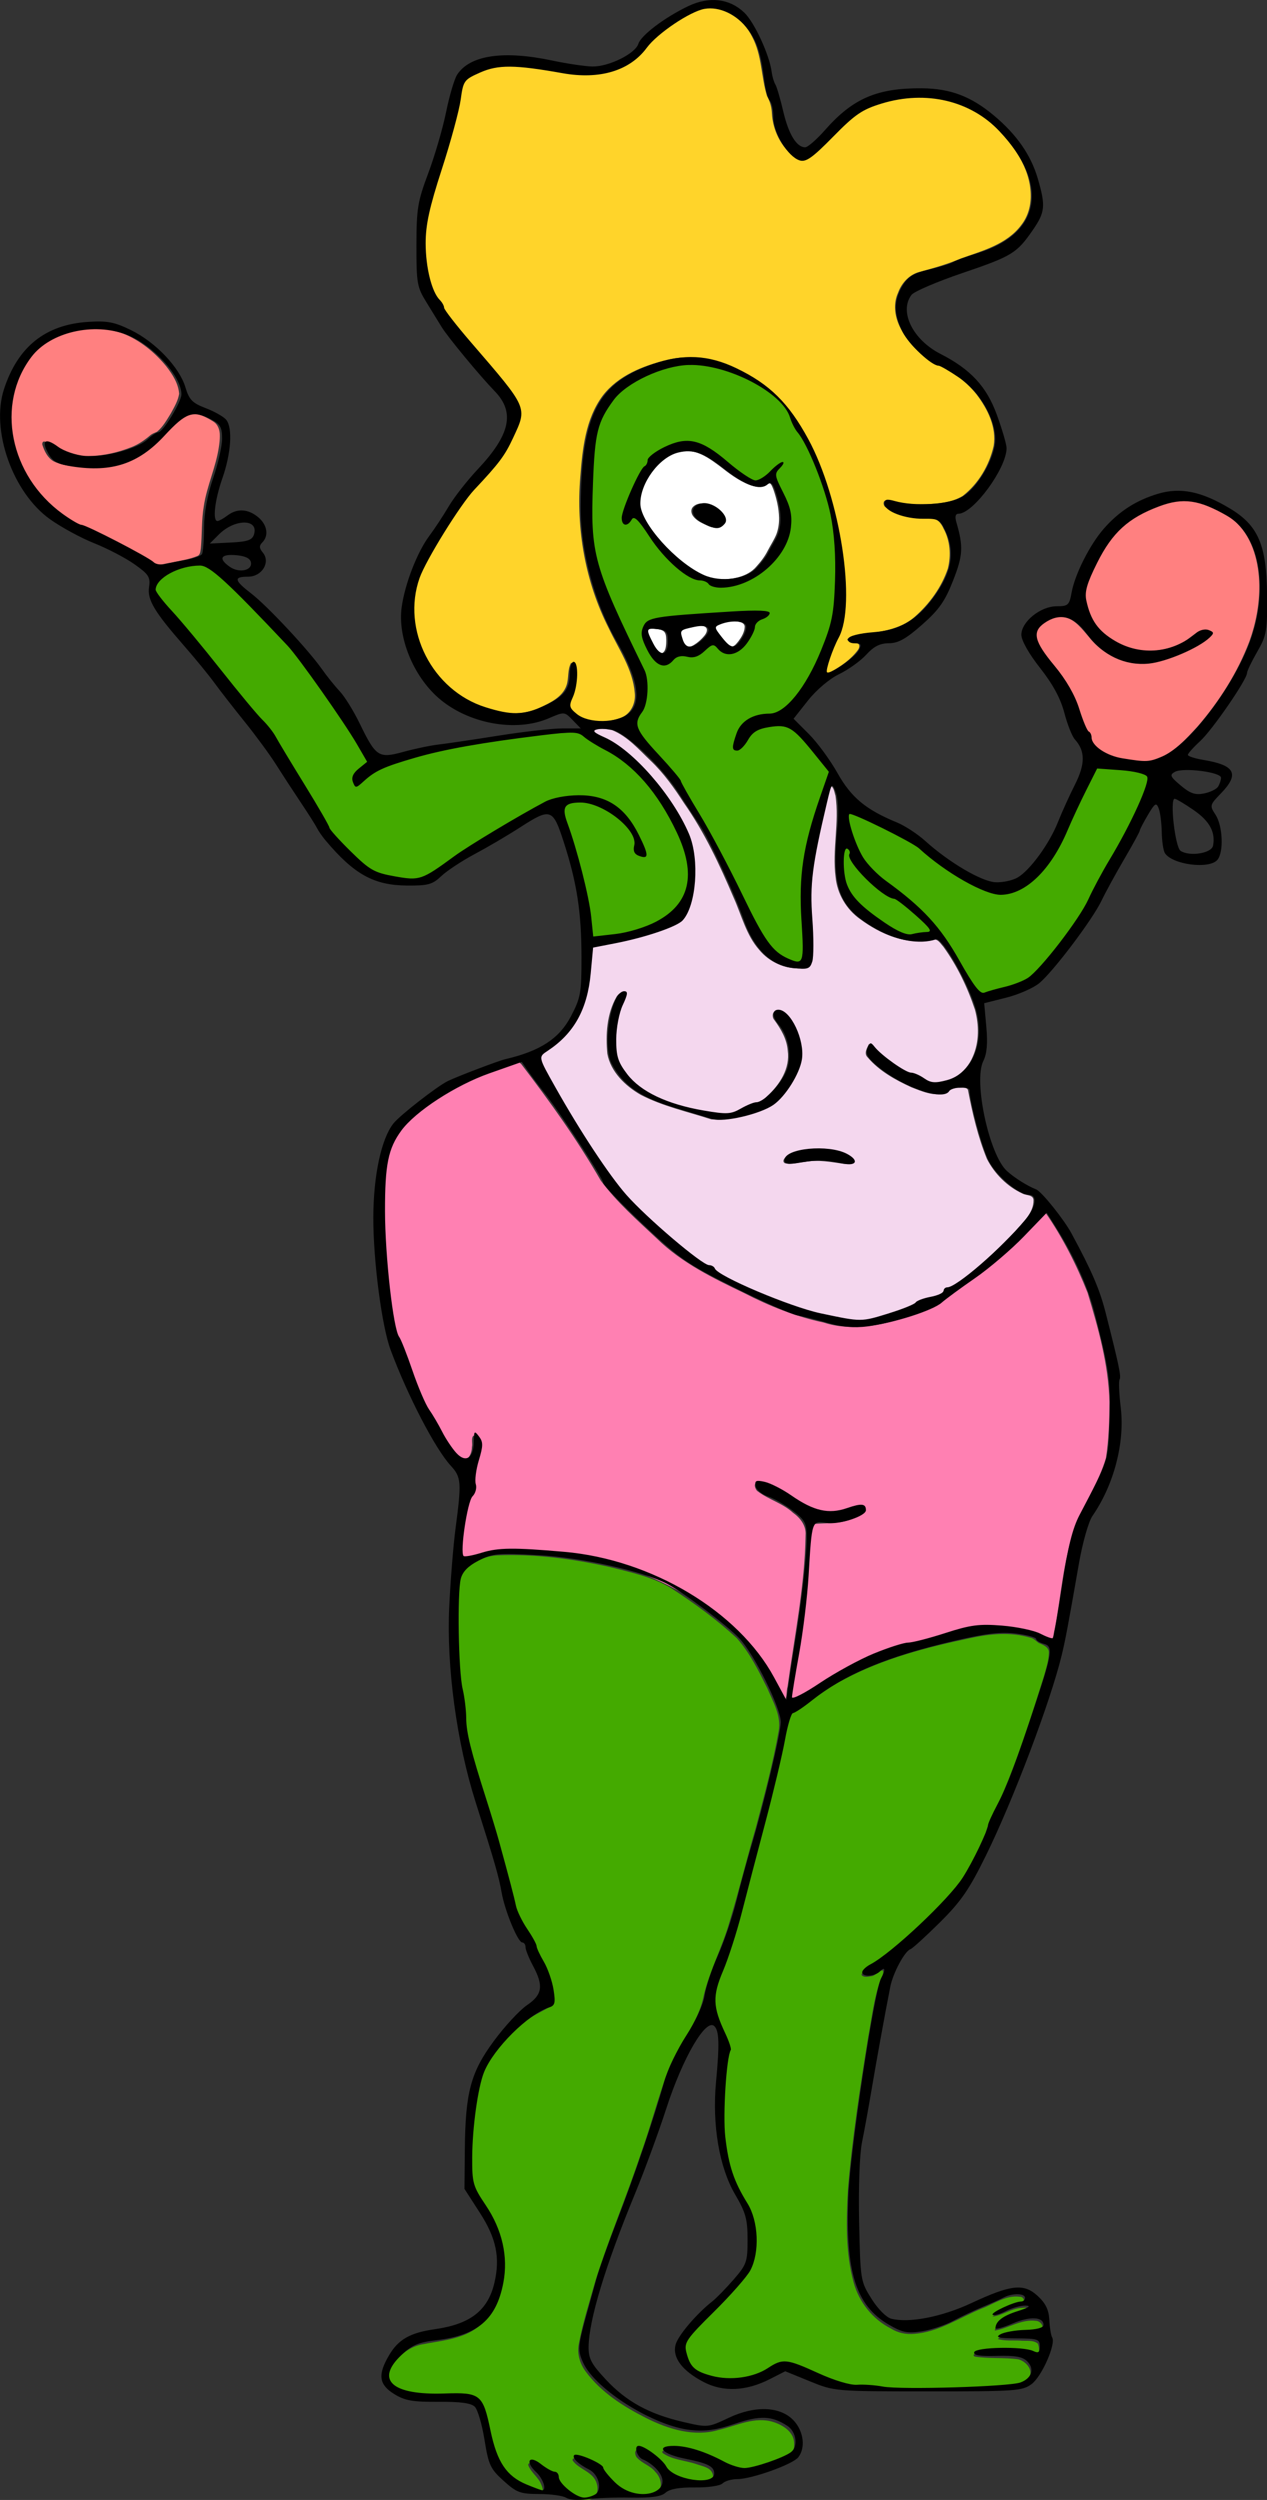
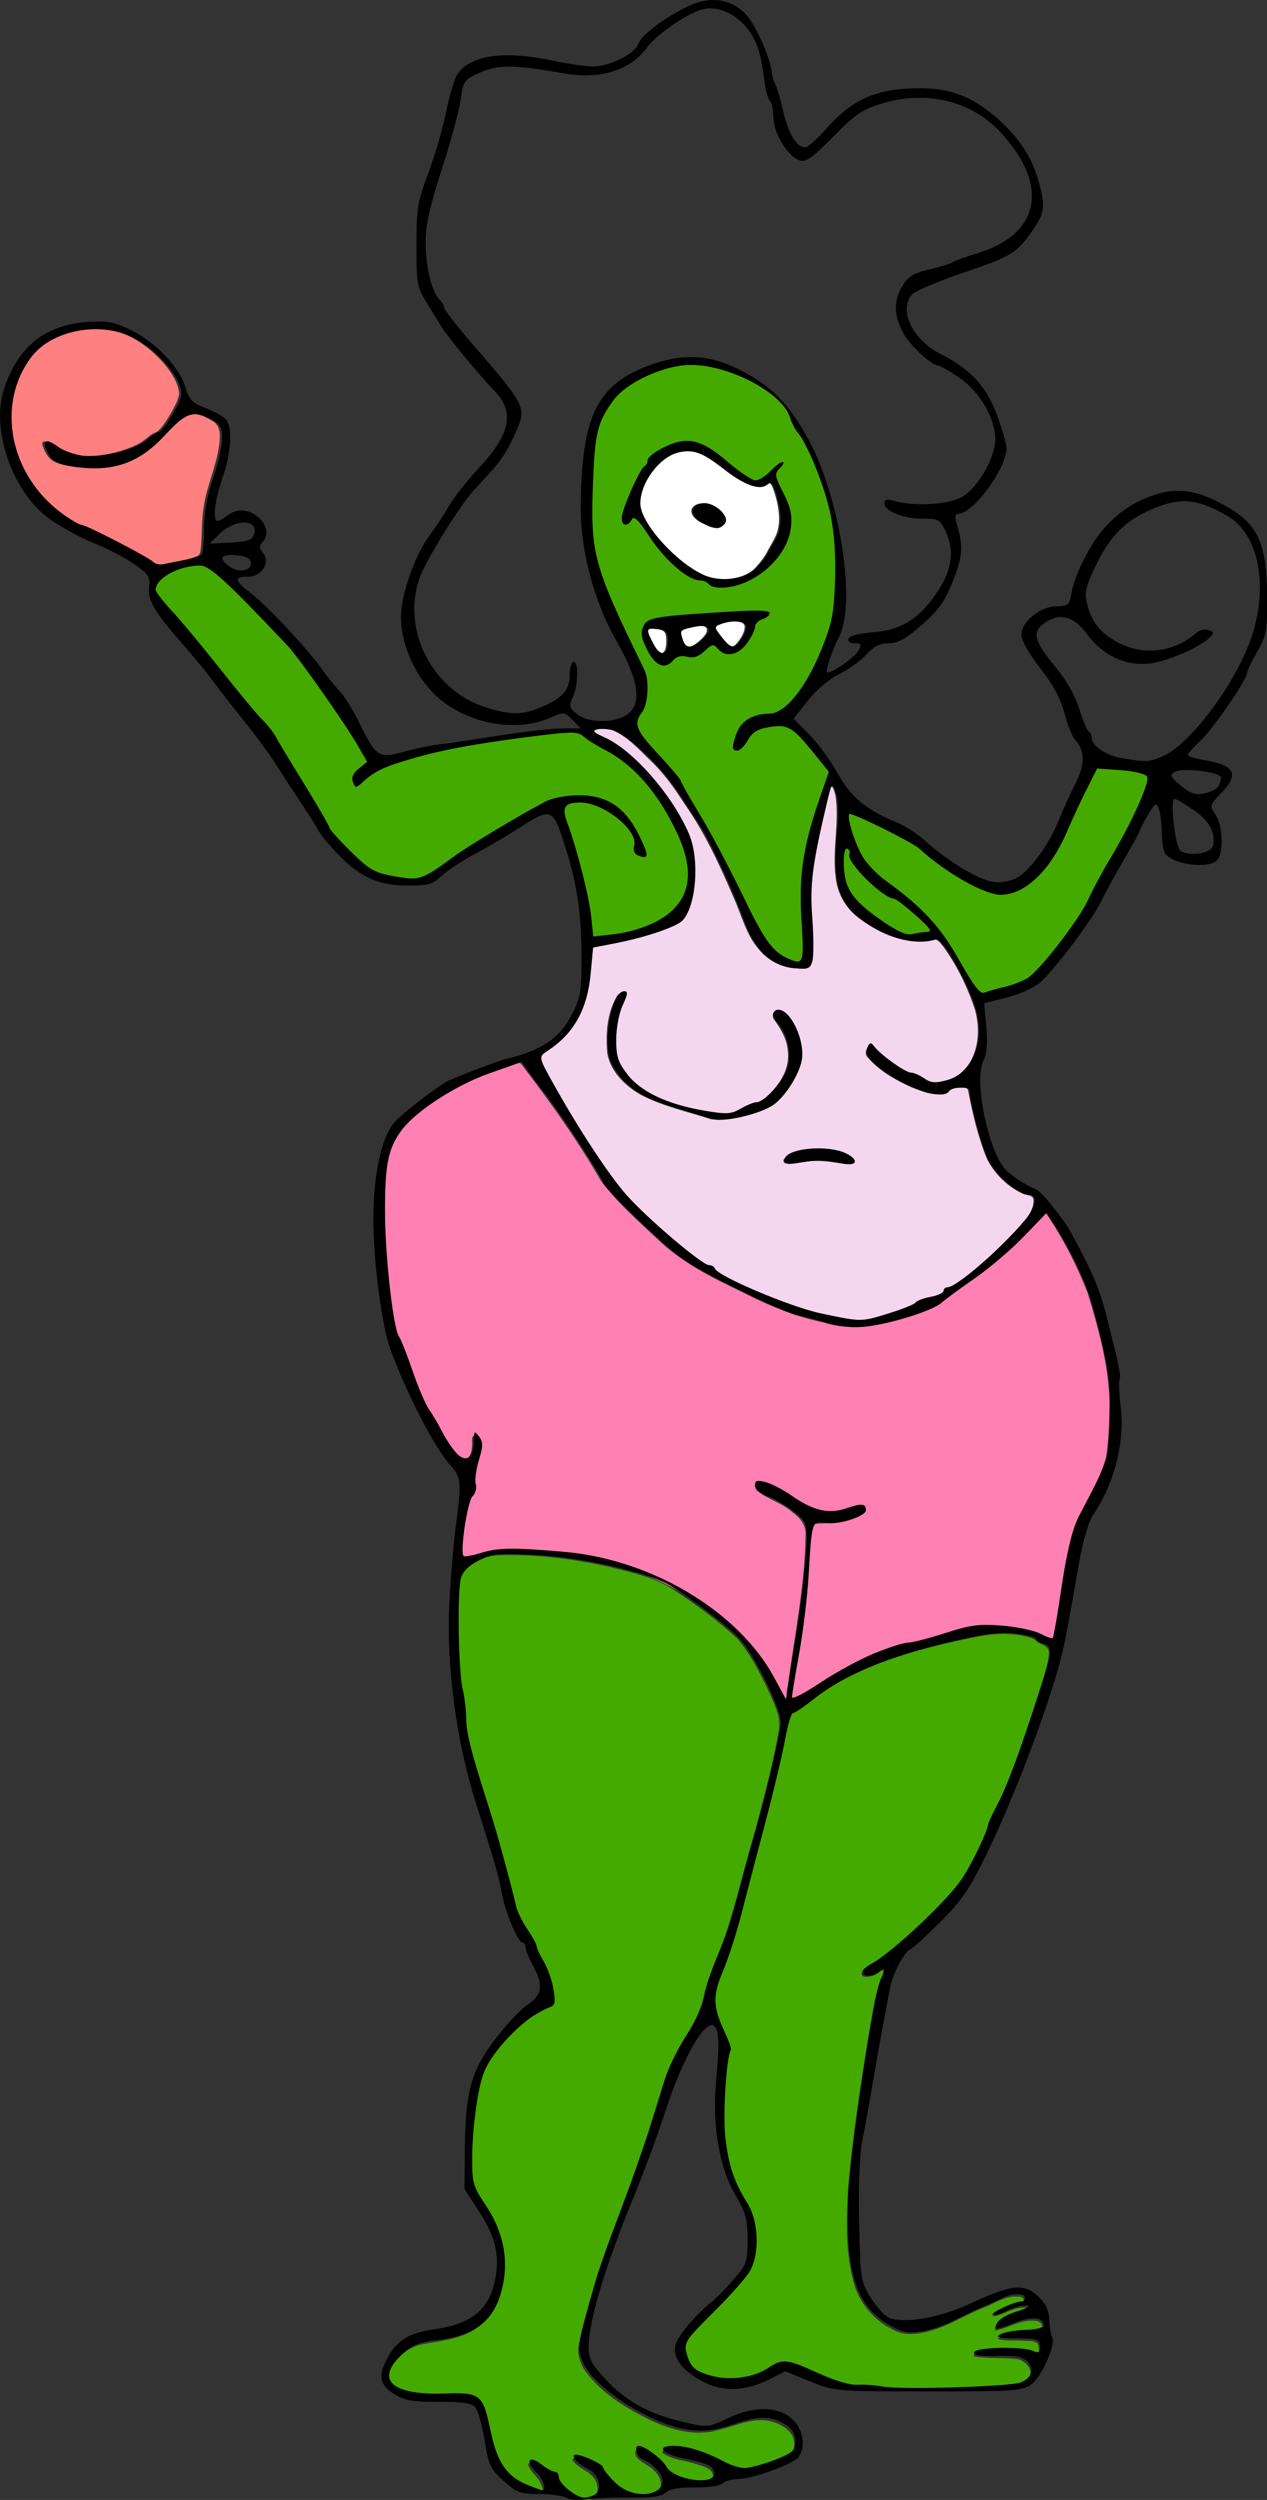
<svg xmlns="http://www.w3.org/2000/svg" width="149.5mm" height="294.87mm" version="1.1" viewBox="0 0 149.5 294.87">
  <rect x="0" y="0" width="149.5" height="294.87" fill="#333333" stroke="none" />
  <g transform="translate(-.252 -1.077)">
    <g transform="rotate(90 75.004 148.51)">
      <path transform="scale(.265)" d="m814.54 488.89c-5.217-0.191-8.401 4.814-9.811 9.203-2.676 8.231 1.634 16.4 3.457 24.301 3.29 10.93-0.28 22.484-5.223 32.339-5.136 10.15-11.495 20.202-20.789 27.025-3.408 2.478-7.659 3.806-11.884 3.075-9.658-1.804-19.082-4.826-28.539-7.499-19.001-5.989-37.356-13.852-56.267-20.121-11.943-4.311-24.258-7.494-36.196-11.798-12.03-4.26-21.666-13.851-34.419-16.279-11.359-2.721-21.736-8.385-32.984-11.528-13.818-4.204-27.861-7.623-41.727-11.663-14.303-3.744-28.602-7.67-43.182-10.187-6.677-1.156-12.822 2.525-18.74 5.019-7.805 3.881-15.796 7.808-22.377 13.612-8.319 8.961-15.549 18.909-22.218 29.143-5.107 8.346-7.14 18.108-9.506 27.483-3.626 16.3-5.835 33.05-5.183 49.77 0.196 5.752 3.035 11.189 6.757 15.45 3.755 3.411 9.319 2.762 14.008 3.099 12.083-0.058 24.223 0.233 36.254-1.056 7.044-1.403 14.211-1.861 21.334-2.701 14.247-2.17 27.713-7.608 41.514-11.538 12.708-3.866 25.625-7.005 38.408-10.592 6.926-2.172 12.37-7.396 19.24-9.67 7.218-3.39 14.893-7.764 23.135-6.615 2.466 4.013 4.239 8.521 7.367 12.142 6.942 8.303 15.205 16.264 25.658 19.81 12.27 3.277 25.066 4.161 37.723 4.404 5.704 0.247 11.541-0.883 16.282-4.209 8.472-5.824 18.276-10.38 28.749-10.336 9.765 0.035 20.593 2.634 26.959 10.591 5.699 7.233 6.14 16.81 7.907 25.48 1.384 6.282 6.191 11.297 11.52 14.577 2.701 1.567 6.513 1.059 8.153-1.782 4.233-6.682 3.167-14.957 3.619-22.476 0.305-4.136-0.287-8.468 0.807-12.482 1.669-4.609 7.103-5.343 11.195-6.505 8.586-2.167 18.439-3.518 24.51-10.692 3.296-3.919 5.255-8.869 6.511-13.77-0.287-1.847-2.872-0.973-3.969-0.436-3.365 1.248-5.388 4.648-8.729 5.831-1.668-0.026-0.317-2.146 0.096-2.867 1.853-2.837 3.723-5.693 5.008-8.829 1.772-0.992 4.052-1.265 5.439-2.981 3.409-3.29 6.956-8.319 4.636-13.205-0.892-2.907-4.368-3.477-6.917-2.628-5.289 1.395-6.178 7.801-10.246 10.698-1.664 0.443-0.77-1.972-0.573-2.769 1.245-3.371 2.32-7.222 5.142-9.621 3.871-2.201 7.035-5.622 9.526-9.281 2.596-4.637 3.273-10.829 0.494-15.521-2.244-3.329-7.04-2.155-9.468 0.321-2.862 2.151-3.769 5.864-6.377 8.195-0.863 0.937-3.693 1.489-3.511-0.444 1.454-4.105 4.408-7.655 7.663-10.489 5.918-3.865 7.484-11.434 7.202-18.048 0.177-2.155-0.989-5.258-3.646-4.786-3.455 0.583-3.915 4.767-4.906 7.462-1.661 4.892-1.828 10.527-4.839 14.816-1.094 1.112-1.505-1.249-1.483-1.933-0.945-10.195 4.75-19.233 8.442-28.311 2.592-5.749-0.192-11.919-1.989-17.445-1.505-3.501-2.437-7.795-5.682-10.146-1.014-0.557-2.206-0.618-3.337-0.607z" fill="#4a0" />
      <path transform="scale(.265)" d="m462.48 375.48c-2.663-0.235-3.692 2.551-4.546 4.542-0.876 1.284-2.176 2.276-2.398 3.953-2.568 8.658-1.634 17.828 0.251 26.517 4.081 19.405 9.126 38.923 18.551 56.502 4.096 7.891 9.818 14.754 14.702 22.12 1.362 3.176 5.402 2.983 8.198 3.952 27.795 5.726 55.131 13.423 82.579 20.598 10.528 2.712 20.759 6.385 30.931 10.19 6.699 2.305 14.045 0.725 20.232-2.328 3.551-1.281 7.277-4.253 11.198-2.648 10.929 2.038 22.138 2.188 33.225 1.973 11.63-0.457 23.217-3.672 33.07-9.958 7.277-4.303 16.213-4.859 24.364-3.367 7.668 2.05 13.114 8.375 18.814 13.482 5.969 5.506 11.371 11.725 17.961 16.51 3.514 1.774 7.625 0.011 10.795-1.747 4.261-2.987 5.096-8.602 5.949-13.365 1.189-8.256-1.055-16.763-5.65-23.653-2.7-3.958-0.893-8.804 0.772-12.769 2.764-7.053 6.484-13.885 7.786-21.41 0.293-5.624 0.796-11.228 1.367-16.826 0.317-18.02 0.376-36.099-1.232-54.064-0.238-3.765-1.153-8.553-5.298-9.833-3.358-1.007-6.5 2.207-7.311 5.212-0.888 6.408-0.165 12.976-1.195 19.342-0.281 0.752-1.083 0.851-1.176-0.128-1.746-6.532-1.315-13.478-0.791-20.162 0.043-2.484 1.157-4.781 1.504-7.172-1.145-1.52-3.719-1.212-5.293-0.568-1.793 2.097-1.095 5.265-1.358 7.816-0.177 3.295 0.252 6.905-0.72 10.006-1.671-1.8-1.584-4.696-2.135-6.992-0.802-4.067-6.1e-4 -8.568-1.918-12.348-1.58-1.614-4.044 0.542-4.048 2.389-0.821 6.432 3.262 12.188 4.353 18.28-3.75-0.518-5.212-4.722-6.54-7.749-1.086-2.248-1.244-5.202-3.072-6.991-1.011 0.534-0.449 2.284-0.489 3.248 0.381 4.441 3.416 8.301 3.877 12.59-2.977-3.876-4.247-8.788-5.698-13.357-0.938-1.454-3.275-0.526-3.136 1.175-0.835 6.16 3.174 11.461 5.246 16.951 4.011 9.856 10.456 19.11 11.262 29.964 0.351 3.693-0.412 7.394-2.421 10.531-4.103 8.068-11.689 14.102-20.391 16.489-13.441 3.718-27.635 3.312-41.446 2.554-22.86-1.903-45.554-5.426-68.191-9.072-8.191-1.583-16.61-2.461-24.516-5.211-1.526-0.359-3.265-1.943-4.825-1.248 0.066 1.962 2.422 3.157 2.615 5.202 0.213 1.299 0.719 3.541-0.669 4.308-2.427-0.843-3.409-3.75-4.863-5.666-8.162-12.014-18.574-22.301-29.042-32.289-8.261-7.92-18.806-12.812-29.191-17.289-6.766-1.918-12.801-5.779-19.319-8.392-16.417-6.904-33.443-12.245-50.41-17.61-3.379-0.923-6.784-2.092-10.315-2.185z" fill="#4a0" />
      <path transform="scale(.265)" d="m350.69 348.5c-16.625 0.395-32.817 4.945-48.629 9.733-12.476 4.928-24.551 11.086-35.603 18.708 10.931 11.102 22.461 22.082 31.243 35.163 5.814 7.948 12.398 15.756 14.839 25.534 4.014 12.183 6.871 25.551 2.784 38.116-2.631 12.42-7.37 24.232-13.166 35.494-6.57 13.684-13.343 27.611-24.061 38.608-8.235 8.761-16.256 17.942-25.944 25.142-18.158 10.427-35.223 22.682-51.833 35.384-1.908 1.621 0.691 4.213 0.792 6.121 4.112 12.359 9.143 24.528 16.843 35.126 5.745 8.552 13.398 16.812 23.889 19.044 12.691 2.711 25.818 1.468 38.681 1.134 13.476-0.923 27.171-1.546 40.263-5.099 13.49-5.926 28.144-9.445 40.482-17.782 5.121-3.534 12.008-5.71 15.085-11.504 1.205-3.372-2.867-5.067-5.55-5.039-1.536-0.455-4.081 0.503-5.154-0.763 3.412-4.046 9.033-1.413 13.291-0.553 4.955 1.524 10.536-0.239 15.047 2.768 8.031 2.635 16.597 4.145 25.061 3.844 2.566-0.381 0.689-3.868 0.577-5.38-2.361-6.956-2.786-14.273-2.392-21.556 0.526-18.824 2.755-37.916 10.312-55.335 8.1-19.986 20.953-38.358 38.43-51.213 5.63-4.197 12.289-6.933 17.999-10.878-1.635-1.414-4.638-0.853-6.676-1.517-22.389-3.061-44.706-7.651-67.366-7.997-4.209-0.336-7.642 2.369-9.96 5.619-4.221 4.559-5.811 10.798-9.488 15.652-0.729 1.227-4.248 2.263-3.608-0.086 2.119-11.592 13.557-19.766 13.321-32.076 0.372-4.954-3.42-9.478-2.215-14.365 2.072-1.741 3.564 1.844 4.212 3.339 2.803 5.541 2.258 11.822 2.758 17.795 1.584 2.812 5.715 2.108 8.425 2.776 18.157 1.243 36.299 2.914 54.231 6.137 5.248 0.668 10.695 2.09 15.881 2.145-1.557-5.802-5.589-10.705-8.568-15.868-7.918-12.846-14.745-26.673-17.265-41.674-2.45-11.148-7.886-21.971-6.481-33.647 0.444-8.207 2.232-16.292 5.403-23.871 0.813-2.55-3.194-2.199-4.586-2.752-14.775-2.908-30.05-3.797-44.374-8.664-10.954-4.072-20.791-10.898-32.023-14.23-8.226-1.24-16.596-1.504-24.905-1.534z" fill="#ff80b2" />
-       <path transform="scale(.265)" d="m199.76 610.94c-0.072 0.042-0.14 0.091-0.205 0.143-0.05 0.052-0.019 0.125 2.1e-4 0.183 0.025 0.058 0.031 0.142 0.103 0.162 0.061 0.02 0.121-0.03 0.131-0.089 0.029-0.096 0.07-0.187 0.105-0.281 0.019-0.071-0.056-0.144-0.126-0.119l-6e-3 1e-3z" fill="#ff80b2" />
      <path transform="scale(.265)" d="m260.83 382.31c-2.432 0.09-2.032 3.284-2.88 4.868-3.127 6.824-8.812 12.478-15.474 15.888-9.839 4.014-20.261 6.435-30.672 8.422-1.445 0.648-0.798 2.876-0.99 4.151-0.177 2.389 1.165 4.383 2.433 6.237 1.489 4.978-0.848 10.158-2.624 14.778-3.262 7.155-7.244 14.35-13.306 19.498-1.748 1.786-4.098 0.312-5.899-0.54 5.382-4.82 10.118-10.624 13.01-17.282 0.846-3.517 3.078-6.449 4.29-9.795 1.097-8.173-4.361-16.167-11.819-19.232-6.505-2.857-14.061-2.744-20.828-0.916-9.954 3.308-19.572 7.939-28.077 14.106-1.364 1.273-3.833 2.565-2.977 4.814 2.443 11.467-2.494 23.086-9.24 32.19-4.322 6.149-11.281 10.212-18.753 10.941-12.035 1.586-24.179-1.736-36.197 0.05-1.473 0.507-3.816 0.646-4.462 2.262 1.064 1.568 3.54 1.3 5.137 2.009 11.604 2.674 23.226 5.5 35.054 6.985 12.618 0.54 25.28-0.583 37.886 0.145 1.977 0.135 3.623 1.908 3.239 3.947 0.382 7.073-2.761 14.085-8.205 18.586-6.569 5.824-15.435 7.865-23.278 11.415-14.587 6.218-29.068 12.966-42.088 22.11-6.709 4.341-13.259 8.987-18.79 14.799-5.027 5.274-10.888 10.307-13.67 17.215-0.546 2.834-1.06 6.018-0.068 8.792 1.135 1.103 1.818-1.314 2.352-1.923 3.971-8.229 9.783-15.424 16.593-21.476 9.331-8.325 19.758-16.035 31.794-19.865 6.031-1.751 12.432-0.966 18.636-0.968 5.196 0.334 10.676 1.555 14.839 4.807 3.644 3.821 4.789 9.282 6.539 14.127 2.695 8.408 4.209 17.132 6.122 25.721 2.449 1.1 5.428 0.694 8.054 1.198 11.056 0.894 22.887 3.321 31.014 11.457 3.579 3.066 6.066 7.103 9.104 10.628 3.83 0.522 7.189-2.229 10.48-3.771 16.128-9.18 32.145-18.711 46.967-29.914 11.11-9.032 20.587-19.892 29.65-30.924 2.345-3.282 5.422-6.319 6.696-10.205 0.63-2.233 3.05-3.419 3.976-5.551 5.801-9.894 9.859-20.706 13.807-31.44 3.132-9.488 5.71-19.275 6.536-29.257 0.271-7.049-2.732-13.673-4.948-20.214-1.454-4.37-4.394-8.07-5.215-12.66-0.659-2.322-1.098-5.271-3.629-6.293-1.098-1.406-1.098-3.423-2.31-4.824-6.587-10.044-15.266-18.504-23.804-26.873-4.03-3.412-8.261-8.34-14.002-8.224zm-16.809 80.686c1.271 0.599 0.596 2.628 0.67 3.776-0.791 5.691-1.949 11.453-0.886 17.208 0.143 2.99 1.381 6.102 0.61 9.046-0.98 1.62-2.903-0.282-3.423-1.372-2.793-5.622-2.828-12.261-2.083-18.387 0.689-3.641 1.44-8.057 4.802-10.207 0.099-0.037 0.205-0.063 0.311-0.063zm-48.069 23.311c6.908 0.383 13.154 4.314 18.417 8.561 4.166 3.219 6.605 8.039 8.028 13.007 1.781 5.772 2.938 11.913 2.495 17.929-3.417 10.515-5.792 21.5-10.904 31.37-3.945 6.893-10.199 13.395-18.295 14.898-8.527 0.81-17.692 0.246-25.295-4.072-0.995-0.546-2.637-2.197-1.579-3.249 3.816 0.245 7.102 2.814 10.896 3.395 5.79 1.127 11.846 1.411 17.676 0.451 6.047-1.717 10.726-6.458 14.413-11.346 6.747-10.298 9.399-22.666 10.753-34.734 0.392-3.665-0.486-7.308-2.444-10.429-2.038-3.643-2.266-8.21-5.523-11.157-5.092-5.636-12.383-10.316-20.29-9.181-5.127 0.37-9.626 3.034-13.675 5.991-1.296 1.188-4.483 0.882-3.842-1.421 1.364-4.674 6.529-6.65 10.636-8.305 2.744-0.951 5.62-1.668 8.534-1.708z" fill="#f4d7ee" />
-       <path transform="scale(.265)" d="m-186.87 383.55c-11.854 0.304-22.08 7.793-30.1 15.907-8.522 8.778-13.534 20.942-13.246 33.214-0.49 8.763 1.542 17.581 5.256 25.492 4.713 8.291 12.392 14.29 18.572 21.415 2.308 2.246 5.232 5.815 3.018 9.078-4.506 6.108-11.994 9.723-19.512 10.142-2.718 0.105-5.333 0.832-7.688 2.179-8.617 2.631-18.101 2.231-26.234 6.527-8.203 4.012-14.695 13.077-13.163 22.486 1.785 6.872 6.147 12.749 10.303 18.381 4.594 6.283 11.989 10.146 15.388 17.37 2.615 5.069 3.841 10.743 3.482 16.434 0.533 12.318-4.182 24.214-3.323 36.56-0.026 5.955 2.155 11.749 5.419 16.654 3.104 3.344 8.188 2.696 12.239 3.874 17.074 3.598 33.305 10.388 50.381 13.97 9.727 1.559 19.927 1.236 29.366-1.713 4.367-1.258 7.677-4.504 11.727-6.4 13.537-9.518 24.982-21.72 38.668-31.032 3.048-2.141 7.039-3.319 10.601-1.704 8.968 3.041 17.172 8.11 24.019 14.65 6.143 5.811 12.695 11.187 19.933 15.588 8.578 5.299 17.017 11.106 26.521 14.637 14.976 4.77 32.197 0.708 43.798-9.805 8.821-7.798 14.41-19.084 15.583-30.765 0.33-4.967-0.25-10.02-2.476-14.527-2.147-4.652-4.738-10.194-9.969-11.934-3.23-1.087-7.001-0.332-9.971-2.037 0.14-1.194 2.211-1.187 3.148-1.398 5.137-0.445 10.122 1.186 14.938 2.757 3.145 0.525 5.097-2.846 6.362-5.205 2.434-5.772 2.176-12.577-0.037-18.374-1.658-4.383-6.518-6.609-11.003-6.117-10.558 0.834-19.522 7.156-28.828 11.581-20.681 10.494-44.298 14.622-67.361 12.674-12.426-0.96-25.755-2.303-36.094-9.954-9.043-6.913-13.438-18.124-16.012-28.871-2.366-9.629-0.714-19.835 3.407-28.753 5.475-12.349 14.743-23.022 26.502-29.747 16.993-10.268 36.498-15.592 55.987-18.594 9.55-1.133 19.272-1.772 28.852-0.72 8.263 1.176 15.216 6.615 23.469 7.871 1.667 0.318 1.327-1.707 0.746-2.577-2.429-4.6-5.549-9.077-9.742-12.222-0.961-0.786-2.926-1.187-3.063 0.547-0.478 1.305-0.157 3.609-1.702 4.149-1.954-1.445-1.807-4.45-2.38-6.613-0.901-8.143-2.028-16.875-7.586-23.328-5.791-6.636-13.248-12.065-21.638-14.873-5.916-1.448-12.382-1.003-17.784 1.964-2.385 1.042-4.767 2.98-4.491 5.871-0.394 6.82-0.426 14.398-4.998 19.952-0.802 1.202-3.308 1.232-2.965-0.667 0.704-4.472 1.83-8.916 1.707-13.493-0.095-6.821-0.088-14.209-3.727-20.228-5.441-7.002-13.6-11.81-22.206-13.759-8.334-1.413-16.54 2.678-22.992 7.603-6.344 5.063-11.023 11.995-14.128 19.43-3.953 6.259-9.49 11.795-16.288 14.889-4.628 2.137-10.053 2.805-14.803 0.639-4.516-1.618-8.373-5.24-9.416-10.03-1.66-6.056-3.369-12.11-5.842-17.893-3.443-9.662-6.325-20.648-15.028-27.04-3.867-2.991-8.753-4.269-13.597-4.11z" fill="#ffd42a" />
      <path transform="scale(.265)" d="m-42.814 495.61c-4.305 0.09-8.546 1.105-12.602 2.499-1.033 0.443-2.281 0.759-2.935 1.748-0.448 0.898 0.421 1.699 0.843 2.414 1.21 1.978 0.71 4.463-0.033 6.52-1.871 4.971-5.192 9.208-8.418 13.364-2.592 3.501-5.249 7.154-6.338 11.442-0.829 3.321-0.411 6.896 0.897 10.037 2.053 4.577 5.811 8.203 10.005 10.851 3.499 2.131 7.451 3.789 11.597 3.897 2.851 0.13 5.513-1.12 7.959-2.441 6.867-3.881 12.652-9.414 17.719-15.404 3.026-3.735 5.863-7.75 7.486-12.313 1.465-4.579 1.492-9.58 0.317-14.226-0.819-3.162-2.344-6.251-4.905-8.359-2.157-1.954-4.489-3.738-7.105-5.037-2.403-1.246-4.669-2.772-7.18-3.799-2.329-0.871-4.827-1.231-7.307-1.195zm1.127 24.632c1.048 0.054 1.761 0.965 2.401 1.691 0.551 0.616 0.798 1.404 0.71 2.236 0.133 1.765-0.82 3.341-1.511 4.892-0.851 1.8-1.837 3.557-3.453 4.772-1.1 0.88-2.894 1.219-4.031 0.209-1.369-1.202-1.807-3.119-1.685-4.868 0.045-1.708 0.876-3.316 1.755-4.742 1.171-1.754 2.737-3.399 4.78-4.097 0.34-0.077 0.685-0.082 1.034-0.093z" fill="#fff" />
      <path transform="scale(.265)" d="m5.701 510.92c-1.002-0.065-1.739 0.777-2.023 1.659-0.826 2.455-0.576 5.139-0.025 7.626 0.392 1.437 0.782 2.941 1.667 4.163 0.578 0.672 1.536 0.219 2.132-0.176 1.968-1.315 3.832-2.802 5.541-4.439 0.9-0.876 1.807-2.1 1.439-3.431-0.364-1.145-1.439-1.865-2.316-2.605-1.856-1.373-3.969-2.685-6.335-2.798z" fill="#fff" />
      <path transform="scale(.265)" d="m7.081 527.74c-0.826-0.055-1.458 0.619-1.661 1.368-0.613 1.952-0.047 4.015 0.314 5.961 0.381 1.477 0.548 3.065 1.325 4.404 0.457 0.793 1.453 0.799 2.237 0.609 1.581-0.4 3.281-0.812 4.516-1.942 1.144-1.066 0.896-2.872 0.221-4.126-1.172-2.081-2.81-3.899-4.678-5.379-0.663-0.478-1.432-0.912-2.274-0.893z" fill="#fff" />
      <path transform="scale(.265)" d="m11.532 545.84c-1.392 0.044-3.111 0.052-4.011 1.308-0.877 1.385-0.915 3.102-1.075 4.685 0.002 0.911-0.236 1.969 0.313 2.771 0.582 0.594 1.518 0.216 2.196 0.025 2.081-0.907 4.137-1.903 6.077-3.085 1.089-0.785 2.351-1.781 2.466-3.224-0.004-1.268-1.327-1.98-2.419-2.197-1.16-0.266-2.361-0.295-3.546-0.284z" fill="#fff" />
-       <path transform="scale(.265)" d="m-12.782 281.78c-9.922 0.154-20.531 2.704-27.697 9.988-3.86 4.077-6.062 9.382-8.272 14.46-2.457 6.414-2.194 13.634 0.273 20.002 3.073 9.122 8.517 17.656 16.524 23.192 5.702 3.982 12.054 6.995 18.541 9.454 3.79 1.44 7.971 0.955 11.686-0.469 5.741-1.741 10.474-5.911 13.438-11.066 5.941-9.16 6.222-21.571 1.054-31.13-1.494-3.222-4.565-5.57-5.522-9.041-0.155-1.333 0.032-3.197 1.293-3.937 2.195 1.147 3.406 3.564 4.76 5.541 3.938 6.837 7.148 14.272 8.415 22.107 1.437 10.144-3.46 20.506-11.464 26.703-3.518 3.07-7.783 6.089-8.932 10.895-0.445 3.249 0.252 6.621 2.238 9.271 1.322 2.122 3.471 4.332 6.219 3.83 4.597-0.423 8.105-3.883 11.687-6.444 6.699-5.533 14.122-10.365 22.474-12.954 3.354-1.212 6.948-2.19 9.691-4.577 1.235-0.497 2.72-0.334 3.82-1.268 4.873-3.522 6.651-9.776 7.46-15.456 0.589-4.572 1.499-9.489-0.552-13.844-2.761-7.288-8.748-12.649-14.342-17.798-11.212-9.664-23.922-17.769-37.791-23.032-7.991-2.897-16.488-4.523-25.001-4.425z" fill="#ff8080" />
      <path transform="scale(.265)" d="m-79.344 744.62c-2.413-0.056-5.028 0.739-6.356 2.902-1.754 2.805-3.427 5.913-3.556 9.291 0.075 4.165 3.154 7.41 5.901 10.198 4.745 4.871 10.055 9.383 13.332 15.455 4.253 7.262 5.393 15.936 4.598 24.218-0.471 4.05-0.718 8.297-2.597 11.995-1.476 2.557-4.335 3.969-7.03 4.865-0.696 0.34-1.969 0.086-1.73-0.931 0.695-2.838 2.989-4.939 4.056-7.631 1.655-3.938 2.748-8.207 2.377-12.507-0.124-6.387-1.644-12.708-3.994-18.627-1.177-3.007-3.04-5.671-5.105-8.121-0.807-0.915-1.207-2.058-1.689-3.14-2.204-2.679-5.339-4.38-8.244-6.189-2.741-1.487-5.526-3.167-8.648-3.664-4.592 0.33-8.647 2.949-12.194 5.7-6.351 5.184-11.736 11.8-14.73 19.485-3.112 8.787-2.809 18.624 0.153 27.409 2.186 6.506 6.377 12.396 12.178 16.144 5.263 3.498 11.267 5.857 17.518 6.811 6.527 1.054 13.275 0.6 19.675-1.002 13.667-3.432 25.603-12.555 33.094-24.42 1.635-2.368 2.68-5.047 3.649-7.734 3.641-8.314 7.971-16.323 12.336-24.282 1.149-2.194 2.594-4.207 3.875-6.31 1.203-2.597-0.077-5.45-0.402-8.097-0.861-3.905-1.382-7.941-2.897-11.664-0.476-1.521-2.238-1.485-3.519-1.705-6.225-0.597-12.533-0.242-18.713-1.315-9.022-1.352-17.384-5.411-26.424-6.72-1.625-0.25-3.268-0.431-4.914-0.416z" fill="#ff8080" />
      <path d="m-29.41 142.17c0.023 2.079 0.862 4.062 1.813 5.877 0.84 1.597 2.099 2.972 3.702 3.821 2.641 1.493 5.784 1.346 8.715 1.504 3.228 0.06 6.538 0.241 9.656-0.767 4.336-1.338 8.319-3.565 12.455-5.388 1.684-0.53 3.643-0.326 5.123 0.677 0.925 0.625 1.986-0.107 2.723-0.684 1.853-1.399 3.359-3.253 5.385-4.418 3.145-1.764 6.229-3.643 9.455-5.262 3.059-1.635 6.302-2.96 9.184-4.907 1.139-0.812 2.007-2.079 2.233-3.465 0.039-0.659-0.83-0.589-1.265-0.639-3.28-0.037-6.576 0.452-9.846-0.011-3.908-0.414-7.578-1.9-11.297-3.073-1.523 1.043-2.926 2.273-4.298 3.51-0.691 0.639-1.21 1.503-1.153 2.473 0.016 1.317 0.288 2.888 1.544 3.596 0.451 0.376 1.213 0.716 1.23 1.382-0.116 0.48-0.766 0.186-1.083 0.126-1.277-0.283-2.497-1.153-2.798-2.485-0.307-1.141-0.161-2.482-1.058-3.395-2.047-2.314-4.947-3.639-7.774-4.739-1.894-0.766-3.921-1.126-5.959-1.165-3.853-0.161-7.795-0.104-11.494 1.113-2.685 0.866-5.355 1.896-7.697 3.496-1.159 0.657-2.544 1.006-3.416 2.09-2.064 2.321-3.341 5.283-3.95 8.309-0.142 0.799-0.134 1.615-0.129 2.424zm9.103 0.375c-0.118-1.655 0.814-3.107 1.812-4.342 1.011-1.319 2.204-2.552 2.855-4.102-0.413-1.269-1.624-2.028-2.215-3.171 0.57 0.218 1.014 1.055 1.748 0.777 1.778-0.581 3.391-1.895 5.352-1.692 2.754 0.053 5.044 2.074 6.41 4.321 0.813 1.424 1.373 3.153 0.999 4.787-0.316 0.549-0.729 1.076-0.747 1.74-0.231 1.23-1.202 2.175-1.99 3.095-1.397 1.583-3.289 2.575-4.878 3.935-0.261 0.209-0.584 0.602-0.217 0.888 0.142 0.248 0.747 0.546 0.441 0.863-0.712 0.462-1.549-0.113-2.264-0.295-1.653-0.657-3.341-1.346-4.743-2.453-1.089-0.35-1.605-1.512-2.068-2.469-0.24-0.603-0.493-1.227-0.495-1.882zm19.962-8.362c0.06-0.512-0.086-1.153 0.247-1.584 0.417 0.08 0.526 0.681 0.755 0.981 0.172 0.739 1.048 0.622 1.578 0.963 1.154 0.516 2.468 1.48 2.392 2.894-0.013 0.75-0.929 1.093-1.007 1.794 0.331 0.82 1.251 1.304 1.355 2.24 0.063 0.842-0.314 1.917 0.492 2.52 0.508 0.396 0.7 1.144 0.236 1.657-0.815 0.929-2 1.527-3.201 1.77-0.779 0.146-1.6-0.307-1.794-1.097-0.593-2.033-0.531-4.199-0.743-6.297-0.123-1.945-0.27-3.891-0.31-5.84z" fill="#4a0" />
      <path d="m18.152 93.852c2.927 1.536 5.959 2.863 8.934 4.3 2.21 1.151 4.272 2.797 5.467 5.02 0.741 1.375 0.474 3.022-0.193 4.369-1.195 2.68-2.962 5.047-4.805 7.311-1.538 2.301-2.686 4.841-3.801 7.367-0.044 0.255-0.431 0.756-0.071 0.921 1.278 0.049 2.485-0.542 3.664-0.968 2.369-0.858 3.862-3.027 5.351-4.927 2.148-2.821 4.827-5.25 7.944-6.957 1.31-0.799 2.73-1.48 3.857-2.537 0.482-0.469-0.038-1.139-0.085-1.678-0.547-1.722-0.787-3.73-2.217-4.995-2.152-2.044-4.512-3.886-7.037-5.447-2.619-1.48-5.317-2.818-7.902-4.36-2.364-1.262-4.732-2.603-7.316-3.362-0.419-0.142-1.02-0.098-1.122 0.43-0.521 1.774-0.548 3.683-0.669 5.511z" fill="#4a0" />
      <path d="m27.605 123.35c0.193 0.443 0.847 0.313 1.236 0.381 1.694 0.095 3.539-0.171 4.798-1.414 1.625-1.56 3.001-3.41 3.984-5.439 0.398-0.958-2.65e-4 -2.017-0.084-3.002 0.037-0.338-0.339-0.492-0.545-0.224-1.315 1.191-2.562 2.519-3.447 4.067-0.823 1.929-2.408 3.406-4.006 4.708-0.458 0.391-1.018 0.578-1.614 0.561-0.188 0.021-0.354 0.156-0.322 0.36z" fill="#4a0" />
      <path d="m-5.771 200.04c0.122 1.672 0.707 3.446 2.014 4.563 0.412 0.443 1.106 0.446 1.532 0.022 2.015-1.557 3.841-3.346 5.847-4.916 3.28-2.709 6.681-5.286 9.821-8.157 3.03-2.008 6.2-3.801 9.301-5.697 1.339-0.852 2.893-1.415 3.964-2.637 1.169-1.218 2.488-2.334 3.427-3.746 0.747-1.474 0.987-3.159 1.096-4.79 0.002-1.841-1.448-3.207-2.328-4.69-2.462-3.622-4.736-7.376-6.768-11.255-0.761-1.78-0.78-3.813-0.506-5.705 0.506-2.395 2.483-4.166 4.639-5.138 0.726-0.295 1.474-0.841 2.279-0.76 0.037 0.414-0.129 0.973-0.515 1.192-0.752 0.145-1.612-0.1-2.273 0.422-1.733 1.254-3.065 3.149-3.515 5.252-0.092 0.841-0.192 1.843 0.363 2.549 0.73 0.381 1.591-0.051 2.318-0.247 4.231-1.438 8.598-2.546 13.057-2.958 0.292-0.279-0.051-0.805 0.002-1.155-0.313-3.052-0.988-6.355-3.278-8.574-1.171-1.158-2.842-1.684-4.468-1.548-2.414 0.116-4.613 1.306-6.694 2.432-2.983 1.672-5.693 3.969-7.383 6.981-0.666 1.192-1.382 2.358-2.173 3.471-0.074 3.737 0.641 7.427 1.157 11.113 0.662 4.028 1.446 8.077 2.942 11.889 0.466 1.246 1.424 2.192 2.15 3.272-0.317 0.394-1.04 0.564-1.415 0.126-0.543-0.397-0.885-1.008-1.371-1.443-0.909 0.298-1.693 0.947-2.528 1.416-3.758 2.437-7.513 4.909-10.97 7.764-2.814 2.475-5.452 5.147-8.039 7.856-0.74 0.892-1.818 1.812-1.682 3.096z" fill="#4a0" />
-       <path d="m222.19 156.45c-0.244 0.36-0.447 1.784-0.45 3.164-7e-3 2.258-0.162 2.681-1.561 4.229-1.407 1.558-1.863 1.77-4.837 2.249-1.805 0.291-3.558 0.805-3.895 1.142-0.434 0.434-0.605 1.688-0.585 4.301 0.022 3.049-0.136 3.953-0.917 5.216-1.118 1.808-2.272 1.96-4.574 0.602-1.873-1.105-2.655-2.482-3.073-5.41-0.597-4.179-2.202-6.246-5.449-7.014-2.976-0.704-5.272-0.23-8.278 1.708l-2.821 1.819-4.601-0.041c-6.787-0.061-9.148-0.693-12.87-3.446-1.716-1.269-3.603-3.016-4.192-3.882-1.248-1.832-2.28-1.988-4.669-0.707-0.896 0.48-1.878 0.873-2.181 0.873-0.304 2e-5 -0.552 0.172-0.552 0.383 0 0.516-3.729 2.057-5.894 2.436-1.876 0.328-3.551 0.81-10.696 3.08-6.985 2.219-15.923 3.43-22.92 3.106-3.122-0.145-7.345-0.484-9.386-0.755-5.389-0.714-5.988-0.669-7.322 0.559-2.007 1.847-8.24 5.087-13.687 7.114-2.789 1.038-10.495 2.044-15.585 2.036-4.941-9e-3 -9.287-0.935-11.103-2.366-0.968-0.763-4.378-5.137-5.009-6.425-0.54-1.103-2.391-5.961-2.578-6.767-0.957-4.126-2.427-6.382-5.058-7.76-2.198-1.151-2.763-1.252-7.017-1.245-5.292 8e-3 -8.7 0.534-13.517 2.086-4.009 1.292-4.091 1.54-1.719 5.213 0.915 1.418 2.319 3.808 3.119 5.311 0.8 1.503 1.967 3.271 2.592 3.929 0.992 1.043 1.135 1.559 1.117 4.034-0.028 3.928-1.322 6.264-5.339 9.638-0.451 0.379-1.099 0.827-1.441 0.997-0.342 0.17-1.712 1.039-3.045 1.931-1.333 0.892-3.356 2.212-4.495 2.932-1.139 0.72-3.389 2.372-4.998 3.67-1.61 1.298-3.678 2.908-4.596 3.578-0.918 0.669-2.862 2.259-4.319 3.533-4.082 3.568-5.469 4.396-6.988 4.173-1.162-0.171-1.492 0.042-2.682 1.73-0.746 1.059-1.86 3.194-2.475 4.745-0.615 1.551-1.894 3.905-2.843 5.23-3.145 4.391-10.496 6.988-15.325 5.413-5.008-1.633-7.614-4.888-7.937-9.918-0.147-2.285 0.012-3.112 0.976-5.082 1.406-2.874 4.374-5.699 6.729-6.405 1.482-0.444 1.862-0.813 2.467-2.397 0.393-1.03 1.008-2.115 1.365-2.412 0.945-0.784 3.942-0.592 6.903 0.443 2.586 0.904 5.074 1.187 5.048 0.574-0.008-0.18-0.302-0.709-0.655-1.175-0.86-1.137-0.786-2.437 0.208-3.627 0.892-1.069 2.177-1.275 2.975-0.477 0.383 0.383 0.672 0.367 1.192-0.064 1.136-0.943 2.843 0.097 2.843 1.732 0 1.741 0.421 1.664 1.98-0.361 1.465-1.902 6.634-6.735 8.934-8.353 0.84-0.591 2.019-1.54 2.619-2.108 0.6-0.568 2.305-1.623 3.789-2.345 3.943-1.917 4.147-2.232 3.34-5.16-0.364-1.321-0.753-3.187-0.864-4.147-0.111-0.96-0.584-4.15-1.05-7.087s-0.849-6.319-0.849-7.515v-2.175l-0.994 0.967c-0.993 0.965-0.993 0.97-0.193 2.833 1.675 3.901 0.621 9.549-2.428 13.013-2.614 2.969-7.137 4.802-10.667 4.322-2.741-0.373-6.511-1.831-8.419-3.258-0.84-0.628-2.412-1.663-3.493-2.299-1.081-0.636-3.045-2.174-4.366-3.417-4.081-3.841-6.723-4.42-9.204-2.017-1.849 1.79-6.429 5.577-7.604 6.286-0.48 0.29-1.757 1.076-2.838 1.746-1.841 1.143-2.267 1.219-6.767 1.215-4.325-4e-3 -5.171-0.142-8.513-1.395-2.041-0.765-5.282-1.711-7.203-2.102-1.921-0.391-3.905-0.976-4.41-1.301-2.307-1.484-2.901-5.456-1.679-11.214 0.373-1.756 0.69-3.894 0.705-4.75 0.034-1.927-1.507-5.053-2.674-5.423-1.006-0.319-3.098-3.083-4.432-5.855-1.196-2.485-0.924-4.896 0.747-6.641 1.155-1.206 5.005-2.982 7.024-3.24 0.527-0.068 1.18-0.26 1.452-0.429s1.701-0.587 3.174-0.931c2.697-0.629 4.239-1.57 4.239-2.587 0-0.303-0.92-1.36-2.044-2.35-3.73-3.283-4.963-6.157-4.916-11.456 0.029-3.323 0.955-5.768 3.202-8.456 2.256-2.699 4.674-4.38 7.466-5.192 3.205-0.932 3.943-0.86 6.037 0.584 2.757 1.902 3.092 2.45 5.092 8.333 1.018 2.995 2.173 5.69 2.566 5.989 1.961 1.492 5.296-0.145 6.966-3.419 1.811-3.552 3.846-5.437 7.181-6.651 1.737-0.632 3.508-1.149 3.935-1.147 2.385 7e-3 7.737 3.94 7.737 5.687 0 0.343 0.346 0.428 0.982 0.243 2.898-0.844 3.918-0.788 6.894 0.379 2.445 0.959 3.453 1.667 5.211 3.662 1.67 1.895 2.182 2.811 2.186 3.917 5e-3 1.05 0.372 1.778 1.349 2.67 0.739 0.675 1.77 2.112 2.292 3.194 0.551 1.142 1.853 2.683 3.106 3.675l2.157 1.708 1.807-1.807c0.994-0.994 3.068-2.516 4.61-3.382 2.876-1.616 4.308-3.341 5.82-7.014 0.384-0.933 1.365-2.434 2.181-3.337 2.527-2.797 4.786-6.64 4.869-8.283 0.043-0.84-0.21-2.019-0.561-2.619-0.861-1.472-3.979-3.741-6.539-4.757-1.152-0.457-3.14-1.36-4.419-2.006-2.427-1.226-3.959-1.223-5.328 0.01-0.367 0.331-1.777 0.89-3.134 1.244-1.688 0.44-3.356 1.341-5.285 2.857-1.698 1.335-3.257 2.215-3.922 2.215-1.538 0-3.364-2.259-3.364-4.161 0-1.36-0.127-1.498-1.637-1.772-2.145-0.39-5.623-2.145-7.502-3.786-2.054-1.794-3.362-3.826-4.133-6.422-0.784-2.64-0.278-5.106 1.737-8.469 1.999-3.334 4.304-4.329 10.156-4.381 4.317-0.038 4.803 0.045 6.741 1.159 1.149 0.66 2.273 1.201 2.497 1.201 0.777 0 6.715 4.083 8.043 5.531 0.734 0.8 1.466 1.454 1.627 1.454 0.161 0 0.43-0.835 0.599-1.855 0.619-3.736 1.653-4.268 3.959-2.033 1.35 1.308 1.427 1.328 2.495 0.628 1.311-0.859 4.404-0.993 5.323-0.23 1.143 0.948 0.582 5.329-0.794 6.204-0.285 0.181-1.403 0.346-2.483 0.367-1.081 0.021-2.337 0.184-2.793 0.362-0.725 0.285-0.627 0.443 0.789 1.279 0.889 0.525 1.719 0.954 1.843 0.954 0.124 0 1.636 0.825 3.358 1.834 1.723 1.009 3.918 2.208 4.878 2.666 2.258 1.075 8.431 5.737 9.769 7.379 0.571 0.7 1.333 2.444 1.693 3.875l0.656 2.602 2.799-0.252c1.959-0.176 3.165-0.069 4.019 0.357 2.364 1.179 11.078-0.694 12.975-2.79 0.811-0.896 1.75-2.388 2.169-3.447 0.257-0.648 3.526-3.272 5.212-4.182 4.437-2.397 6.578-3.316 9.386-4.03 6.169-1.569 7.484-1.842 7.832-1.627 0.191 0.118 1.677 0.055 3.302-0.141 4.138-0.498 9.114 0.803 12.788 3.343 0.656 0.453 3.124 1.156 5.547 1.58 7.467 1.305 9.112 1.615 10.914 2.054 5.499 1.34 17.017 5.7 23.563 8.919 4.04 1.987 5.436 2.948 7.915 5.449 1.655 1.67 3.073 3.227 3.151 3.459 0.228 0.685 2.794 2.064 4.445 2.389 3.188 0.628 8.65 1.621 12.224 2.223 2.041 0.344 4.791 0.845 6.112 1.114 1.402 0.285 5.309 0.426 9.387 0.339 6.891-0.148 7.014-0.168 9.073-1.46 1.194-0.749 2.199-1.747 2.349-2.331 0.538-2.101-0.211-5.96-1.832-9.434-2.207-4.729-2.366-6.213-0.844-7.855 0.865-0.933 1.639-1.306 2.832-1.363 0.903-0.044 1.828-0.195 2.056-0.336 0.755-0.466 4.601 1.227 5.489 2.417 0.82 1.098 0.873 1.847 0.87 12.219-3e-3 11.009-7e-3 11.059-1.188 13.954l-1.185 2.906 0.927 1.817c1.432 2.807 1.546 5.519 0.33 7.835-1.316 2.506-2.862 3.673-4.365 3.296-1.074-0.269-3.643-2.444-5.153-4.362-0.374-0.475-1.53-1.601-2.567-2.502-1.76-1.528-2.075-1.637-4.703-1.637-2.406 0-3.179 0.213-5.308 1.46-3.212 1.883-8.23 2.734-13.311 2.258-4.448-0.416-5.985-0.37-6.552 0.197-0.989 0.989 3.717 3.737 9.731 5.681 2.781 0.899 7.315 2.566 10.076 3.704 8.473 3.492 14.862 5.426 18.027 5.456 1.383 0.013 2.02-0.325 3.864-2.05 2.588-2.421 4.055-5.104 4.987-9.123 0.669-2.884 0.666-2.914-0.487-5.35-1.518-3.205-1.351-6.246 0.427-7.775 1.273-1.095 3.118-1.291 4.218-0.448 0.838 0.643 2.58 5.512 2.58 7.213 0 0.671 0.228 1.449 0.507 1.728 0.285 0.285 0.494 1.708 0.476 3.252-0.021 1.844 0.182 2.983 0.616 3.47 0.468 0.524 0.629 1.669 0.583 4.147-0.035 1.883 0.055 4.209 0.2 5.17 0.145 0.96 0.065 2.041-0.18 2.401zm-0.404-3.422c-0.556-0.877-2.363-0.428-2.938 0.73-0.629 1.267-1.392 2.053-1.697 1.747-0.323-0.323 1.017-3.421 1.48-3.421 0.208 0 0.992-0.627 1.74-1.393 2.679-2.74 1.07-7.469-1.643-4.829-0.432 0.42-0.908 1.108-1.06 1.528-0.249 0.694-1.612 1.12-1.612 0.504 0-0.693 1.568-2.787 2.435-3.251 1.588-0.85 2.297-5.657 0.834-5.657-0.838 0-1.21 0.732-1.759 3.466-0.546 2.714-1.514 3.528-1.504 1.264 7e-3 -1.57 0.675-3.685 1.865-5.908 0.411-0.768 0.748-1.842 0.748-2.386 0-1.077-1.208-4.616-1.875-5.493-0.67-0.881-2.412-0.637-3.106 0.437-1.191 1.842-1.244 3.207-0.236 6.191 0.728 2.156 0.912 3.463 0.731 5.211-0.441 4.277-4.721 11.154-7.872 12.649-1.487 0.705-2.016 0.672-5.76-0.364-1.201-0.332-3.067-0.848-4.147-1.145-1.081-0.297-4.224-1.413-6.985-2.48-5.326-2.058-12.087-4.352-16.304-5.534-1.404-0.393-3.859-1.567-5.457-2.609-1.694-1.104-3.66-2.003-4.715-2.156-0.996-0.144-3.128-0.854-4.739-1.577-1.611-0.723-4.529-1.712-6.485-2.197-1.955-0.486-4.832-1.268-6.393-1.737-4.727-1.423-13.388-3.487-14.635-3.487-1.663 0-7.991 3.124-9.855 4.864-1.539 1.437-5.449 6.618-6.464 8.563-1.485 2.848-3.103 10.12-3.375 15.174-0.258 4.79-0.203 5.402 0.634 7.043 0.626 1.227 1.303 1.897 2.135 2.112 1.691 0.437 10.884 0.285 13.006-0.215 0.96-0.227 2.515-0.417 3.454-0.422 1.704-0.01 3.858-0.546 9.643-2.395 1.681-0.537 3.842-1.194 4.802-1.458 4.414-1.216 6.635-1.799 7.672-2.014 0.618-0.128 1.854-0.729 2.748-1.335 0.894-0.606 1.801-1.103 2.017-1.103 0.216 0 1.042-0.383 1.836-0.851 0.794-0.468 2.276-0.984 3.292-1.146 1.574-0.251 1.886-0.174 2.106 0.524 0.773 2.454 4.829 6.538 7.615 7.668 1.783 0.723 6.538 1.388 10.041 1.404 3.063 0.015 3.429-0.089 5.678-1.6 2.888-1.94 6.05-2.66 9.123-2.077 4.342 0.824 6.234 3.043 6.802 7.978 0.233 2.022 0.57 2.811 1.728 4.038 2.963 3.141 4.76 1.134 4.548-5.08-0.144-4.234 0.093-4.526 4.402-5.424 3.676-0.767 5.348-1.887 6.327-4.241 0.376-0.905 0.684-1.74 0.684-1.855 0-0.562-1.374-0.104-2.133 0.711-1.25 1.342-2.071 0.857-0.954-0.563 0.497-0.632 0.904-1.364 0.904-1.627 0-0.262 0.28-0.477 0.623-0.477 0.776 0 2.435-2.056 2.426-3.006-3e-3 -0.388-0.173-0.968-0.377-1.289zm-13.206-50.179c-0.493-1.334-1.596-1.689-2.485-0.8-0.55 0.55-0.708 1.423-0.648 3.58 0.057 2.038-0.069 2.803-0.44 2.678-0.601-0.202-0.706-5.76-0.132-6.974 0.284-0.6 0.164-0.764-0.559-0.764-0.836 0-0.921 0.249-0.933 2.729-0.01 2.143-0.113 2.557-0.478 1.929-0.256-0.44-0.492-1.766-0.524-2.947-0.037-1.347-0.255-2.148-0.584-2.148-0.97 0-1.047 1.611-0.172 3.651 0.477 1.114 0.728 2.022 0.556 2.018-0.812-0.017-1.464-0.869-2.019-2.641-0.406-1.295-0.622-1.604-0.65-0.932-0.024 0.552 0.266 1.602 0.644 2.333 0.378 0.731 0.577 1.439 0.442 1.573-0.253 0.253-1.566-2.57-1.566-3.368 0-0.248-0.196-0.451-0.437-0.451-0.546 0-0.568 1.508-0.037 2.516 0.22 0.417 0.724 1.544 1.12 2.504 0.396 0.96 1.138 2.528 1.649 3.484 0.511 0.956 1.065 2.626 1.232 3.711 0.254 1.657 0.125 2.276-0.801 3.863-2.261 3.873-6.173 5.116-15.042 4.78-5.309-0.201-24.22-3.037-25.77-3.864-1.056-0.564-1.481-0.505-0.857 0.119 0.626 0.626 0.698 2.096 0.103 2.096-0.232 0-0.653-0.442-0.936-0.982-1.303-2.485-7.657-9.242-10.238-10.888-1.865-1.189-5.571-2.974-6.175-2.974-0.195 0-1.295-0.5-2.443-1.112-2.087-1.111-5.104-2.247-12.093-4.554-5.774-1.906-6.563-2.013-6.848-0.924-0.132 0.503-0.39 0.914-0.575 0.914-0.184 0-0.468 1.064-0.631 2.364-0.226 1.812-0.025 3.521 0.861 7.313 1.857 7.949 3.945 12.929 7.047 16.809 0.8 1.001 1.455 1.99 1.455 2.197s1.424 0.635 3.165 0.949c1.741 0.314 6.112 1.353 9.714 2.309 3.602 0.956 8.415 2.214 10.696 2.796 2.281 0.582 5.363 1.574 6.848 2.205 2.962 1.258 4.238 1.215 7.332-0.248 0.956-0.452 1.853-0.751 1.994-0.664 0.834 0.515 7.635 0.946 10.238 0.649 3.401-0.389 5.27-1.012 7.856-2.619 2.098-1.304 5.784-1.461 7.901-0.337 0.742 0.394 2.938 2.325 4.879 4.29 3.203 3.242 3.643 3.544 4.76 3.264 1.753-0.44 2.257-0.978 2.798-2.987 0.592-2.198 0.215-4.928-0.916-6.645-1.15-1.745-1.104-2.196 0.607-5.951 0.86-1.886 1.428-3.784 1.366-4.564-0.058-0.734 0.037-2.106 0.212-3.047 0.394-2.132 0.013-14.89-0.486-16.239zm-85.977 17.296c-0.705-1.709-1.284-3.522-1.287-4.029-3e-3 -0.507-0.513-2.494-1.134-4.415-0.952-2.946-1.088-3.99-0.872-6.671 0.141-1.748 0.568-3.78 0.948-4.515 0.38-0.736 0.619-1.41 0.53-1.499-0.089-0.089-2.903-0.573-6.253-1.077-4.439-0.667-6.684-1.225-8.274-2.059-6.644-3.483-6.271-3.364-11.08-3.542-4.544-0.168-6.088 0.045-12.713 1.753-3.171 0.818-6.73 2.427-10.185 4.605l-1.672 1.054 2.8 2.701c1.54 1.486 3.751 4.077 4.913 5.757 1.163 1.681 2.465 3.454 2.894 3.94 0.929 1.052 2.397 5.646 2.803 8.77 0.195 1.506 0.069 2.998-0.389 4.584-0.374 1.293-0.784 2.941-0.911 3.661-0.128 0.72-1.6 4.06-3.271 7.422-2.79 5.611-3.402 6.497-7.468 10.805-2.436 2.581-4.637 4.693-4.892 4.693-0.499 0-8.399 5.163-10.67 6.974-0.761 0.606-1.88 1.448-2.489 1.87l-1.106 0.768 1.344 3.816c1.409 4.001 4.486 8.734 6.76 10.399 2.113 1.547 4.01 1.931 9.49 1.923 5.33-8e-3 13.946-0.979 14.84-1.673 0.266-0.206 2.055-0.912 3.976-1.568 1.921-0.656 3.984-1.538 4.584-1.96 0.6-0.422 1.779-1.115 2.619-1.541 0.84-0.425 1.968-1.175 2.505-1.667 1.23-1.124 0.621-2.055-1.358-2.075-1.244-0.013-1.296-0.067-0.584-0.607 0.659-0.5 1.099-0.497 2.81 0.018 1.115 0.336 2.385 0.497 2.821 0.359 0.436-0.138 1.081 0.036 1.432 0.387 0.606 0.606 6.59 1.502 7.039 1.054 0.114-0.114-0.059-1.068-0.385-2.121-0.611-1.975-0.631-3.781-0.107-9.772 0.901-10.309 7.014-20.524 14.806-24.742l2.671-1.446-2.183-0.305c-1.201-0.168-3.362-0.499-4.802-0.737-4.529-0.746-10.009-1.366-12.086-1.366-1.795 0-2.127 0.167-3.252 1.633-0.689 0.898-1.449 2.222-1.689 2.942s-0.788 1.376-1.218 1.459c-0.651 0.125-0.734-0.056-0.5-1.086 0.155-0.68 0.868-2.079 1.585-3.11 1.85-2.658 2.255-4.423 1.509-6.587-0.594-1.725-0.538-2.236 0.246-2.236 0.714 0 1.743 3.197 1.503 4.671-0.279 1.719-0.315 1.707 6.21 2.094 2.494 0.148 6.62 0.648 9.168 1.111s4.877 0.845 5.173 0.849c0.297 3e-3 -0.453-1.471-1.666-3.277-1.213-1.806-2.782-4.681-3.487-6.39zm-40.148-1.831c-0.487-1.576-1.054-2.97-1.26-3.097-0.206-0.128-0.505-0.922-0.663-1.765-0.158-0.843-0.475-1.533-0.704-1.533-0.229 0-0.417-0.194-0.417-0.432 0-1.082-4.583-6.377-7.969-9.206-1.54-1.287-2.946-1.482-2.946-0.408 0 1.174-2.239 3.825-3.982 4.715-1.539 0.786-6.868 2.233-8.351 2.267-0.49 0.012-0.395 2.097 0.109 2.409 1.193 0.737-0.473 5.506-2.963 8.48-0.954 1.139-1.451 1.417-2.091 1.169-0.731-0.283-0.755-0.392-0.185-0.84 1.032-0.811 3.056-3.67 3.056-4.317 0-0.323 0.303-1.02 0.674-1.549 0.545-0.779 0.585-1.291 0.21-2.686-0.783-2.909-4.306-4.437-8.054-3.494-2.994 0.754-8.814 4.015-8.554 4.793 0.639 1.907 0.156 4.656-1.245 7.091-2.554 4.439-4.694 5.234-12.185 4.524-1.585-0.15-3.243-0.062-3.929 0.209-1.151 0.455-1.114 0.486 1.214 1.036 7.424 1.752 9.655 2.034 13.709 1.73 2.242-0.168 4.518-0.165 5.058 7e-3 0.876 0.278 0.958 0.525 0.76 2.285-0.293 2.596-2.265 4.597-5.735 5.816-3.026 1.063-9.504 4.081-11.128 5.184-0.625 0.424-2.385 1.581-3.911 2.57-3.003 1.947-6.884 6.044-7.302 7.709-0.143 0.569-0.174 1.394-0.068 1.833 0.145 0.603 0.373 0.387 0.937-0.884 1.486-3.353 6.818-8.019 11.392-9.967 2.99-1.274 8.46-0.87 10.205 0.754 0.748 0.696 1.996 4.37 2.682 7.891l0.52 2.67 3.039 0.282c4.241 0.394 7.077 1.968 9.126 5.062 0.752 1.135 0.676 1.151 4.334-0.906 5.158-2.9 10.367-6.339 12.658-8.357 2.734-2.408 8.298-8.953 8.298-9.761 0-0.296 0.177-0.604 0.393-0.684 0.907-0.336 4.535-8.905 5.294-12.505 1.022-4.844 1.022-4.71-0.023-8.095zm-18.058 12.378c-1.393 0-1.899-5.186-0.722-7.386 0.767-1.434 1.471-1.117 1.134 0.51-0.438 2.117-0.457 2.978-0.11 5.021 0.247 1.456 0.182 1.855-0.302 1.855zm-4.842 8.513c-0.077 0.24-0.668 2.205-1.313 4.366-1.232 4.13-2.647 6.168-5.217 7.513-2.186 1.144-8.54 0.045-8.54-1.476 0-0.466 0.346-0.43 1.637 0.172 0.924 0.43 2.683 0.766 4.038 0.77 2.001 7e-3 2.686-0.21 4.109-1.299 2.06-1.576 3.547-4.704 4.287-9.016 0.466-2.717 0.44-3.218-0.224-4.376-0.413-0.719-0.75-1.542-0.75-1.829 0-0.999-2.514-3.266-4.109-3.707-1.713-0.473-3.797-0.028-5.093 1.087-0.881 0.758-1.712 0.761-1.712 7e-3 0-1.448 3.595-3.145 5.878-2.774 1.701 0.276 4.351 1.939 5.34 3.352 1.101 1.572 2.098 5.881 1.669 7.213zm-15.582-34.489c-0.226-0.96-0.7-2.191-1.055-2.734-0.972-1.49-6.96-6.102-9.274-7.142-1.121-0.504-3.205-1.619-4.63-2.477-4.31-2.595-9.245-4.83-9.846-4.458-0.314 0.194-0.641 1.546-0.754 3.12l-0.2 2.777 2.548 1.282c1.401 0.705 3.53 1.697 4.731 2.204 4.699 1.985 7.581 4.961 7.622 7.869 0.026 1.89-2.599 6.523-5.468 9.651-0.75 0.818-4.294 7.996-4.062 8.228 0.35 0.35 3.555-0.662 5.115-1.615 0.803-0.491 2.045-1.699 2.759-2.686 3.15-4.351 5.403-6.428 9.415-8.684 2.986-1.678 3.981-2.45 3.781-2.933-0.15-0.36-0.457-1.441-0.683-2.401zm-7.829 23.976c-5.299 0.335-8.768-0.187-14.534-2.188l-3.01-1.045-2.288 1.853c-3.002 2.431-3.331 3.003-2.982 5.186 0.218 1.362 0.592 1.975 1.53 2.508 0.683 0.389 1.243 0.952 1.245 1.252 0.003 0.665-0.354 0.68-2.055 0.087-1.445-0.504-2.308-1.959-2.308-3.891 0-1.815-3.022-4.271-7.484-6.082-3.158-1.282-4.254-1.502-8.141-1.637-2.95-0.103-5.648 0.079-7.858 0.53-3.212 0.655-8.301 2.696-9.696 3.89-0.36 0.308-1.146 0.707-1.746 0.887-2.946 0.883-6.319 7.377-6.199 11.935 0.08 3.051 2.086 7.361 4.128 8.87 2.582 1.909 3.852 2.225 9.827 2.446 8.405 0.311 9.655-0.034 22.033-6.079 1.199-0.586 4.015-0.431 4.943 0.271 1.399 1.058 2.1 0.788 5.03-1.939 1.541-1.434 2.936-2.613 3.1-2.619 0.164-7e-3 1.932-1.007 3.929-2.222 1.997-1.216 6.272-3.485 9.499-5.043 5.396-2.604 6.706-3.543 7.526-5.393 0.808-1.823 0.59-1.9-4.49-1.579zm-31.887 18.186c-1.415 0.722-2.025 0.825-2.797 0.473-1.077-0.491-1.191-1.167-1.764-10.437-0.185-3-0.126-4.475 0.18-4.475 0.251 0 0.581 0.393 0.734 0.873 0.152 0.48 0.567 0.873 0.92 0.873s1.224 0.43 1.935 0.955c1.418 1.049 1.689 2.537 0.623 3.422-0.594 0.493-0.563 0.668 0.272 1.557 0.664 0.707 0.862 1.315 0.674 2.067-0.172 0.685-0.035 1.259 0.383 1.606 1.176 0.976 0.749 2.111-1.159 3.085zm-1.064-2.433c-1.065 0-1.296 0.197-1.411 1.201-0.161 1.395-0.045 1.43 1.716 0.52 1.596-0.825 1.437-1.721-0.304-1.721zm-0.208-4.075c-1.165-1.251-1.853-0.808-1.476 0.951 0.37 1.728 0.377 1.735 1.47 1.388 1.148-0.364 1.15-1.112 0.007-2.339zm-0.173-4.684c-0.59-0.386-1.277-0.576-1.528-0.421-0.512 0.317-0.553 1.792-0.082 2.986 0.295 0.748 0.377 0.741 1.497-0.141 1.46-1.149 1.478-1.53 0.113-2.425zm-6.349 3.957c-0.24 0.148-0.437 0.622-0.437 1.052 0 1.37-2.4 4.131-5.153 5.927-1.996 1.302-2.507 1.829-2.031 2.095 0.896 0.502 0.79 1.185-0.185 1.185-0.974 0-5.883-2.17-6.092-2.693-0.08-0.2-0.406-0.363-0.725-0.363-0.319 0-1.011-0.891-1.538-1.979-1.316-2.719-0.933-4.348 1.766-7.501 1.189-1.389 2.164-2.849 2.166-3.244 0.002-0.395-0.484-1.181-1.08-1.746-0.596-0.565-1.087-1.218-1.091-1.449-5e-3 -0.232 0.317-0.096 0.714 0.301 0.671 0.671 0.875 0.644 2.917-0.391 1.696-0.86 2.63-1.064 4.105-0.897 3.591 0.405 7.072 4.458 7.093 8.259 0.003 0.646-0.19 1.296-0.43 1.445zm-1.917-5.669c-0.574-0.532-1.311-1.103-1.637-1.268-0.326-0.165-1.085-0.584-1.685-0.932-1.325-0.767-3.049-0.812-5.294-0.139-1.328 0.398-1.583 0.628-1.202 1.086 0.728 0.878 0.106 2.601-1.817 5.034-1.941 2.455-2.397 3.732-1.96 5.49 0.558 2.249 3.631 4.505 6.071 4.457 2.244-0.044 6.883-4.19 8.361-7.472 0.912-2.025 0.514-5.005-0.836-6.255zm-5.332 6.46c-0.79 1.457-2.071 1.416-2.283-0.074-0.195-1.374 1.573-3.308 2.399-2.623 0.739 0.613 0.715 1.162-0.116 2.696zm47.048 5.377c-2.092-3.96-5.543-4.751-10.507-2.406-4.685 2.213-7.987 5.087-9.724 8.463-0.494 0.96-1.202 2.092-1.573 2.514-0.589 0.67-0.609 1.309-0.155 5.021 0.848 6.936 1.655 11.474 2.652 14.905 1.071 3.683 1.522 4.67 2.766 6.035 0.838 0.92 0.843 0.987 0.096 1.273-0.54 0.207-1.04-9e-3 -1.59-0.687l-0.801-0.99-2.078 1.206c-2.616 1.519-10.255 6.899-11.61 8.178-7.571 7.144-9.458 9.207-9.458 10.335 0 2.478 1.472 5.196 2.839 5.239 0.241 8e-3 1.37-0.854 2.509-1.915s4.269-3.664 6.954-5.785c2.686-2.121 5.338-4.325 5.893-4.9 0.556-0.574 1.453-1.282 1.995-1.572 0.541-0.29 3.104-1.834 5.695-3.431 2.591-1.597 4.856-2.903 5.034-2.903 0.178 0 1.434-1.13 2.791-2.51 2.213-2.252 2.516-2.787 2.946-5.201 0.524-2.947 0.451-3.163-2.384-7.036-1.227-1.676-4.747-7.545-6.418-10.699-0.444-0.838-0.751-2.429-0.764-3.952-0.027-3.316 1.401-5.485 4.687-7.117 2.427-1.205 2.919-1.199 2.447 0.032-0.194 0.506-0.591 0.674-1.222 0.515-1.807-0.454-5.071 3.665-5.053 6.377 0.013 1.879 0.54 2.205 2.435 1.506 3.111-1.148 8.658-2.556 11.032-2.802l2.341-0.242-0.295-2.607c-0.169-1.496-0.799-3.561-1.478-4.845zm1.235-31.925c-0.012-0.684-0.436-0.399-1.954 1.31-1.066 1.201-1.946 2.341-1.956 2.533-0.066 1.385-4.477 5.806-5.291 5.303-0.188-0.116-0.465-0.012-0.615 0.233-0.344 0.557 2.817 0.597 4.224 0.053 1.466-0.566 2.616-1.699 4.458-4.392 1.081-1.58 1.548-2.682 1.389-3.274-0.132-0.491-0.247-1.286-0.255-1.766zm-10.182-33.76c-1.599-0.303-2.904 0.411-4.204 2.3-0.73 1.062-1.328 2.065-1.328 2.23 0 0.599 5.726-0.051 6.147-0.698 0.703-1.08 0.289-3.661-0.615-3.832zm-6.957-0.591c-0.297-0.188-0.771-0.345-1.053-0.349-0.667-8e-3 -1.237 4.474-0.693 5.447 0.36 0.644 0.559 0.558 1.612-0.693 0.944-1.122 1.144-1.709 0.937-2.745-0.145-0.725-0.506-1.472-0.803-1.66zm-3.564 6.574c-1.385-3.269-8.636-8.692-14.047-10.505-6.133-2.055-12.179-0.865-14.309 2.815-1.924 3.323-2.197 5.248-1.145 8.06 1.363 3.643 3.08 5.53 6.66 7.322 2.412 1.207 3.427 1.498 4.454 1.277 2.329-0.501 3.6-1.409 4.772-3.409 1.793-3.059 1.424-6.84-0.929-9.525-0.37-0.422-0.53-1.074-0.368-1.496 0.248-0.647 0.368-0.664 0.883-0.125 1.233 1.291 2.865 5.095 3.075 7.167 0.288 2.843-0.971 5.47-3.518 7.342-2.105 1.548-2.518 3.2-1.251 5.008 1.022 1.459 2.149 1.191 5.008-1.188 1.673-1.392 3.487-2.436 5.111-2.941 1.384-0.43 2.582-0.932 2.663-1.116 0.08-0.184 0.393-0.334 0.696-0.334 0.976 0 2.151-1.728 2.46-3.617 0.465-2.853 0.451-3.162-0.214-4.733zm-5.072 62.976c-1.318-1.583-4.1-1.117-8.534 1.427-4.618 2.65-10.696 4.266-15.894 4.226-10.8-0.084-14.547-1.99-16.792-8.544-1.231-3.593-1.081-6.532 0.501-9.823 1.882-3.916 4.099-6.166 8.352-8.477 6.985-3.796 19.515-5.715 23.438-3.591 1.311 0.71 3.872 1.575 4.071 1.375 0.318-0.318-1.73-3.279-2.582-3.735-0.699-0.374-0.834-0.297-0.834 0.478 0 0.545-0.224 0.851-0.546 0.745-0.328-0.108-0.633-1.296-0.764-2.983-0.239-3.066-1.397-5.073-4.068-7.045-2.964-2.19-5.376-2.62-7.919-1.413-1.286 0.61-1.42 0.854-1.393 2.527 0.036 2.241-0.89 4.656-1.785 4.656-0.504 0-0.575-0.274-0.312-1.201 0.677-2.388 0.429-6.399-0.494-7.988-1.069-1.84-4.61-3.884-6.753-3.898-2.466-0.017-5.662 1.845-7.289 4.245-0.78 1.151-1.419 2.249-1.419 2.44 0 0.84-2.474 3.476-3.986 4.247-2.089 1.066-3.719 1.068-5.457 8e-3 -1.082-0.66-1.48-1.318-1.913-3.163-0.301-1.282-0.685-2.527-0.854-2.767-0.169-0.24-0.656-1.577-1.082-2.97-2.267-7.416-8.102-8.448-14.358-2.54-3.625 3.423-4.864 8.676-3.276 13.892 0.704 2.311 1.275 3.15 3.913 5.74 2.494 2.45 3.032 3.212 2.796 3.957-0.438 1.381-3.233 3.095-5.047 3.095-0.857 0-1.744 0.183-1.972 0.408-0.228 0.224-1.201 0.505-2.161 0.624-3.399 0.421-4.819 0.868-6.286 1.977-1.754 1.327-2.714 3.368-2.406 5.119 0.298 1.701 2.905 5.573 4.58 6.806 2.721 2.001 3.792 5.546 3.006 9.951-1.004 5.629-1.02 7.588-0.079 9.713 0.843 1.906 0.962 1.992 3.198 2.299 1.277 0.176 4.976 1.179 8.218 2.23 4.529 1.468 6.557 1.909 8.746 1.904 2.866-7e-3 5.715-0.719 6.663-1.666 0.28-0.28 0.692-0.51 0.915-0.51 0.223 0 2.058-1.424 4.077-3.165 7.88-6.791 7.624-6.679 11.299-4.968 2.083 0.97 2.978 1.641 6.091 4.567 1.763 1.657 8.306 5.714 10.415 6.459 6.106 2.154 13.263-1.498 15.242-7.779 0.968-3.072 0.94-4.486-0.137-6.86-1.065-2.348-1.95-3.066-3.801-3.084-0.78-8e-3 -1.419-0.21-1.419-0.45 0-0.608 2.774-0.546 4.178 0.093 1.034 0.471 1.255 0.417 1.985-0.485 1.129-1.394 1.09-4.709-0.071-6.103zm-17.827 44.568c-0.471 0.089-0.753 0.68-0.843 1.767-0.15 1.811 0.408 2.109 1.372 0.732 0.778-1.111 0.445-2.684-0.529-2.5zm-0.291 7.653c-0.164-0.903-0.47-1.748-0.68-1.878-0.21-0.13-1.612-0.24-3.116-0.244-1.737-5e-3 -3.859-0.395-5.822-1.069-1.699-0.583-3.806-1.061-4.682-1.061-1.323 0-1.706 0.219-2.259 1.288-1.117 2.161-0.837 2.966 1.927 5.524 3.295 3.051 4.338 6.173 3.624 10.854-0.261 1.716-0.575 2.305-1.503 2.826-1.573 0.883-1.94 0.372-0.821-1.142 0.503-0.681 0.988-2.102 1.078-3.159 0.196-2.311-0.837-6.202-1.97-7.417-0.451-0.484-0.819-1.04-0.819-1.237 0-0.554-3.569-2.735-4.475-2.735-2.168 0-5.844 3.372-7.03 6.448-1.504 3.9-0.324 9.007 2.595 11.234 5.582 4.258 13.997 2.593 18.53-3.665 0.711-0.982 1.294-1.983 1.294-2.224 0-0.554 3.808-7.918 4.401-8.511 0.243-0.243 0.348-0.835 0.233-1.316-0.115-0.481-0.343-1.613-0.506-2.517zm-2.982-8.011c-1.884-0.605-1.891 2.26-0.01 4.141l1.073 1.073-0.122-2.476c-0.097-1.971-0.289-2.529-0.941-2.739z" stroke-width=".437" />
+       <path d="m222.19 156.45c-0.244 0.36-0.447 1.784-0.45 3.164-7e-3 2.258-0.162 2.681-1.561 4.229-1.407 1.558-1.863 1.77-4.837 2.249-1.805 0.291-3.558 0.805-3.895 1.142-0.434 0.434-0.605 1.688-0.585 4.301 0.022 3.049-0.136 3.953-0.917 5.216-1.118 1.808-2.272 1.96-4.574 0.602-1.873-1.105-2.655-2.482-3.073-5.41-0.597-4.179-2.202-6.246-5.449-7.014-2.976-0.704-5.272-0.23-8.278 1.708l-2.821 1.819-4.601-0.041c-6.787-0.061-9.148-0.693-12.87-3.446-1.716-1.269-3.603-3.016-4.192-3.882-1.248-1.832-2.28-1.988-4.669-0.707-0.896 0.48-1.878 0.873-2.181 0.873-0.304 2e-5 -0.552 0.172-0.552 0.383 0 0.516-3.729 2.057-5.894 2.436-1.876 0.328-3.551 0.81-10.696 3.08-6.985 2.219-15.923 3.43-22.92 3.106-3.122-0.145-7.345-0.484-9.386-0.755-5.389-0.714-5.988-0.669-7.322 0.559-2.007 1.847-8.24 5.087-13.687 7.114-2.789 1.038-10.495 2.044-15.585 2.036-4.941-9e-3 -9.287-0.935-11.103-2.366-0.968-0.763-4.378-5.137-5.009-6.425-0.54-1.103-2.391-5.961-2.578-6.767-0.957-4.126-2.427-6.382-5.058-7.76-2.198-1.151-2.763-1.252-7.017-1.245-5.292 8e-3 -8.7 0.534-13.517 2.086-4.009 1.292-4.091 1.54-1.719 5.213 0.915 1.418 2.319 3.808 3.119 5.311 0.8 1.503 1.967 3.271 2.592 3.929 0.992 1.043 1.135 1.559 1.117 4.034-0.028 3.928-1.322 6.264-5.339 9.638-0.451 0.379-1.099 0.827-1.441 0.997-0.342 0.17-1.712 1.039-3.045 1.931-1.333 0.892-3.356 2.212-4.495 2.932-1.139 0.72-3.389 2.372-4.998 3.67-1.61 1.298-3.678 2.908-4.596 3.578-0.918 0.669-2.862 2.259-4.319 3.533-4.082 3.568-5.469 4.396-6.988 4.173-1.162-0.171-1.492 0.042-2.682 1.73-0.746 1.059-1.86 3.194-2.475 4.745-0.615 1.551-1.894 3.905-2.843 5.23-3.145 4.391-10.496 6.988-15.325 5.413-5.008-1.633-7.614-4.888-7.937-9.918-0.147-2.285 0.012-3.112 0.976-5.082 1.406-2.874 4.374-5.699 6.729-6.405 1.482-0.444 1.862-0.813 2.467-2.397 0.393-1.03 1.008-2.115 1.365-2.412 0.945-0.784 3.942-0.592 6.903 0.443 2.586 0.904 5.074 1.187 5.048 0.574-0.008-0.18-0.302-0.709-0.655-1.175-0.86-1.137-0.786-2.437 0.208-3.627 0.892-1.069 2.177-1.275 2.975-0.477 0.383 0.383 0.672 0.367 1.192-0.064 1.136-0.943 2.843 0.097 2.843 1.732 0 1.741 0.421 1.664 1.98-0.361 1.465-1.902 6.634-6.735 8.934-8.353 0.84-0.591 2.019-1.54 2.619-2.108 0.6-0.568 2.305-1.623 3.789-2.345 3.943-1.917 4.147-2.232 3.34-5.16-0.364-1.321-0.753-3.187-0.864-4.147-0.111-0.96-0.584-4.15-1.05-7.087s-0.849-6.319-0.849-7.515v-2.175l-0.994 0.967c-0.993 0.965-0.993 0.97-0.193 2.833 1.675 3.901 0.621 9.549-2.428 13.013-2.614 2.969-7.137 4.802-10.667 4.322-2.741-0.373-6.511-1.831-8.419-3.258-0.84-0.628-2.412-1.663-3.493-2.299-1.081-0.636-3.045-2.174-4.366-3.417-4.081-3.841-6.723-4.42-9.204-2.017-1.849 1.79-6.429 5.577-7.604 6.286-0.48 0.29-1.757 1.076-2.838 1.746-1.841 1.143-2.267 1.219-6.767 1.215-4.325-4e-3 -5.171-0.142-8.513-1.395-2.041-0.765-5.282-1.711-7.203-2.102-1.921-0.391-3.905-0.976-4.41-1.301-2.307-1.484-2.901-5.456-1.679-11.214 0.373-1.756 0.69-3.894 0.705-4.75 0.034-1.927-1.507-5.053-2.674-5.423-1.006-0.319-3.098-3.083-4.432-5.855-1.196-2.485-0.924-4.896 0.747-6.641 1.155-1.206 5.005-2.982 7.024-3.24 0.527-0.068 1.18-0.26 1.452-0.429s1.701-0.587 3.174-0.931c2.697-0.629 4.239-1.57 4.239-2.587 0-0.303-0.92-1.36-2.044-2.35-3.73-3.283-4.963-6.157-4.916-11.456 0.029-3.323 0.955-5.768 3.202-8.456 2.256-2.699 4.674-4.38 7.466-5.192 3.205-0.932 3.943-0.86 6.037 0.584 2.757 1.902 3.092 2.45 5.092 8.333 1.018 2.995 2.173 5.69 2.566 5.989 1.961 1.492 5.296-0.145 6.966-3.419 1.811-3.552 3.846-5.437 7.181-6.651 1.737-0.632 3.508-1.149 3.935-1.147 2.385 7e-3 7.737 3.94 7.737 5.687 0 0.343 0.346 0.428 0.982 0.243 2.898-0.844 3.918-0.788 6.894 0.379 2.445 0.959 3.453 1.667 5.211 3.662 1.67 1.895 2.182 2.811 2.186 3.917 5e-3 1.05 0.372 1.778 1.349 2.67 0.739 0.675 1.77 2.112 2.292 3.194 0.551 1.142 1.853 2.683 3.106 3.675l2.157 1.708 1.807-1.807c0.994-0.994 3.068-2.516 4.61-3.382 2.876-1.616 4.308-3.341 5.82-7.014 0.384-0.933 1.365-2.434 2.181-3.337 2.527-2.797 4.786-6.64 4.869-8.283 0.043-0.84-0.21-2.019-0.561-2.619-0.861-1.472-3.979-3.741-6.539-4.757-1.152-0.457-3.14-1.36-4.419-2.006-2.427-1.226-3.959-1.223-5.328 0.01-0.367 0.331-1.777 0.89-3.134 1.244-1.688 0.44-3.356 1.341-5.285 2.857-1.698 1.335-3.257 2.215-3.922 2.215-1.538 0-3.364-2.259-3.364-4.161 0-1.36-0.127-1.498-1.637-1.772-2.145-0.39-5.623-2.145-7.502-3.786-2.054-1.794-3.362-3.826-4.133-6.422-0.784-2.64-0.278-5.106 1.737-8.469 1.999-3.334 4.304-4.329 10.156-4.381 4.317-0.038 4.803 0.045 6.741 1.159 1.149 0.66 2.273 1.201 2.497 1.201 0.777 0 6.715 4.083 8.043 5.531 0.734 0.8 1.466 1.454 1.627 1.454 0.161 0 0.43-0.835 0.599-1.855 0.619-3.736 1.653-4.268 3.959-2.033 1.35 1.308 1.427 1.328 2.495 0.628 1.311-0.859 4.404-0.993 5.323-0.23 1.143 0.948 0.582 5.329-0.794 6.204-0.285 0.181-1.403 0.346-2.483 0.367-1.081 0.021-2.337 0.184-2.793 0.362-0.725 0.285-0.627 0.443 0.789 1.279 0.889 0.525 1.719 0.954 1.843 0.954 0.124 0 1.636 0.825 3.358 1.834 1.723 1.009 3.918 2.208 4.878 2.666 2.258 1.075 8.431 5.737 9.769 7.379 0.571 0.7 1.333 2.444 1.693 3.875l0.656 2.602 2.799-0.252c1.959-0.176 3.165-0.069 4.019 0.357 2.364 1.179 11.078-0.694 12.975-2.79 0.811-0.896 1.75-2.388 2.169-3.447 0.257-0.648 3.526-3.272 5.212-4.182 4.437-2.397 6.578-3.316 9.386-4.03 6.169-1.569 7.484-1.842 7.832-1.627 0.191 0.118 1.677 0.055 3.302-0.141 4.138-0.498 9.114 0.803 12.788 3.343 0.656 0.453 3.124 1.156 5.547 1.58 7.467 1.305 9.112 1.615 10.914 2.054 5.499 1.34 17.017 5.7 23.563 8.919 4.04 1.987 5.436 2.948 7.915 5.449 1.655 1.67 3.073 3.227 3.151 3.459 0.228 0.685 2.794 2.064 4.445 2.389 3.188 0.628 8.65 1.621 12.224 2.223 2.041 0.344 4.791 0.845 6.112 1.114 1.402 0.285 5.309 0.426 9.387 0.339 6.891-0.148 7.014-0.168 9.073-1.46 1.194-0.749 2.199-1.747 2.349-2.331 0.538-2.101-0.211-5.96-1.832-9.434-2.207-4.729-2.366-6.213-0.844-7.855 0.865-0.933 1.639-1.306 2.832-1.363 0.903-0.044 1.828-0.195 2.056-0.336 0.755-0.466 4.601 1.227 5.489 2.417 0.82 1.098 0.873 1.847 0.87 12.219-3e-3 11.009-7e-3 11.059-1.188 13.954l-1.185 2.906 0.927 1.817c1.432 2.807 1.546 5.519 0.33 7.835-1.316 2.506-2.862 3.673-4.365 3.296-1.074-0.269-3.643-2.444-5.153-4.362-0.374-0.475-1.53-1.601-2.567-2.502-1.76-1.528-2.075-1.637-4.703-1.637-2.406 0-3.179 0.213-5.308 1.46-3.212 1.883-8.23 2.734-13.311 2.258-4.448-0.416-5.985-0.37-6.552 0.197-0.989 0.989 3.717 3.737 9.731 5.681 2.781 0.899 7.315 2.566 10.076 3.704 8.473 3.492 14.862 5.426 18.027 5.456 1.383 0.013 2.02-0.325 3.864-2.05 2.588-2.421 4.055-5.104 4.987-9.123 0.669-2.884 0.666-2.914-0.487-5.35-1.518-3.205-1.351-6.246 0.427-7.775 1.273-1.095 3.118-1.291 4.218-0.448 0.838 0.643 2.58 5.512 2.58 7.213 0 0.671 0.228 1.449 0.507 1.728 0.285 0.285 0.494 1.708 0.476 3.252-0.021 1.844 0.182 2.983 0.616 3.47 0.468 0.524 0.629 1.669 0.583 4.147-0.035 1.883 0.055 4.209 0.2 5.17 0.145 0.96 0.065 2.041-0.18 2.401zm-0.404-3.422c-0.556-0.877-2.363-0.428-2.938 0.73-0.629 1.267-1.392 2.053-1.697 1.747-0.323-0.323 1.017-3.421 1.48-3.421 0.208 0 0.992-0.627 1.74-1.393 2.679-2.74 1.07-7.469-1.643-4.829-0.432 0.42-0.908 1.108-1.06 1.528-0.249 0.694-1.612 1.12-1.612 0.504 0-0.693 1.568-2.787 2.435-3.251 1.588-0.85 2.297-5.657 0.834-5.657-0.838 0-1.21 0.732-1.759 3.466-0.546 2.714-1.514 3.528-1.504 1.264 7e-3 -1.57 0.675-3.685 1.865-5.908 0.411-0.768 0.748-1.842 0.748-2.386 0-1.077-1.208-4.616-1.875-5.493-0.67-0.881-2.412-0.637-3.106 0.437-1.191 1.842-1.244 3.207-0.236 6.191 0.728 2.156 0.912 3.463 0.731 5.211-0.441 4.277-4.721 11.154-7.872 12.649-1.487 0.705-2.016 0.672-5.76-0.364-1.201-0.332-3.067-0.848-4.147-1.145-1.081-0.297-4.224-1.413-6.985-2.48-5.326-2.058-12.087-4.352-16.304-5.534-1.404-0.393-3.859-1.567-5.457-2.609-1.694-1.104-3.66-2.003-4.715-2.156-0.996-0.144-3.128-0.854-4.739-1.577-1.611-0.723-4.529-1.712-6.485-2.197-1.955-0.486-4.832-1.268-6.393-1.737-4.727-1.423-13.388-3.487-14.635-3.487-1.663 0-7.991 3.124-9.855 4.864-1.539 1.437-5.449 6.618-6.464 8.563-1.485 2.848-3.103 10.12-3.375 15.174-0.258 4.79-0.203 5.402 0.634 7.043 0.626 1.227 1.303 1.897 2.135 2.112 1.691 0.437 10.884 0.285 13.006-0.215 0.96-0.227 2.515-0.417 3.454-0.422 1.704-0.01 3.858-0.546 9.643-2.395 1.681-0.537 3.842-1.194 4.802-1.458 4.414-1.216 6.635-1.799 7.672-2.014 0.618-0.128 1.854-0.729 2.748-1.335 0.894-0.606 1.801-1.103 2.017-1.103 0.216 0 1.042-0.383 1.836-0.851 0.794-0.468 2.276-0.984 3.292-1.146 1.574-0.251 1.886-0.174 2.106 0.524 0.773 2.454 4.829 6.538 7.615 7.668 1.783 0.723 6.538 1.388 10.041 1.404 3.063 0.015 3.429-0.089 5.678-1.6 2.888-1.94 6.05-2.66 9.123-2.077 4.342 0.824 6.234 3.043 6.802 7.978 0.233 2.022 0.57 2.811 1.728 4.038 2.963 3.141 4.76 1.134 4.548-5.08-0.144-4.234 0.093-4.526 4.402-5.424 3.676-0.767 5.348-1.887 6.327-4.241 0.376-0.905 0.684-1.74 0.684-1.855 0-0.562-1.374-0.104-2.133 0.711-1.25 1.342-2.071 0.857-0.954-0.563 0.497-0.632 0.904-1.364 0.904-1.627 0-0.262 0.28-0.477 0.623-0.477 0.776 0 2.435-2.056 2.426-3.006-3e-3 -0.388-0.173-0.968-0.377-1.289zm-13.206-50.179c-0.493-1.334-1.596-1.689-2.485-0.8-0.55 0.55-0.708 1.423-0.648 3.58 0.057 2.038-0.069 2.803-0.44 2.678-0.601-0.202-0.706-5.76-0.132-6.974 0.284-0.6 0.164-0.764-0.559-0.764-0.836 0-0.921 0.249-0.933 2.729-0.01 2.143-0.113 2.557-0.478 1.929-0.256-0.44-0.492-1.766-0.524-2.947-0.037-1.347-0.255-2.148-0.584-2.148-0.97 0-1.047 1.611-0.172 3.651 0.477 1.114 0.728 2.022 0.556 2.018-0.812-0.017-1.464-0.869-2.019-2.641-0.406-1.295-0.622-1.604-0.65-0.932-0.024 0.552 0.266 1.602 0.644 2.333 0.378 0.731 0.577 1.439 0.442 1.573-0.253 0.253-1.566-2.57-1.566-3.368 0-0.248-0.196-0.451-0.437-0.451-0.546 0-0.568 1.508-0.037 2.516 0.22 0.417 0.724 1.544 1.12 2.504 0.396 0.96 1.138 2.528 1.649 3.484 0.511 0.956 1.065 2.626 1.232 3.711 0.254 1.657 0.125 2.276-0.801 3.863-2.261 3.873-6.173 5.116-15.042 4.78-5.309-0.201-24.22-3.037-25.77-3.864-1.056-0.564-1.481-0.505-0.857 0.119 0.626 0.626 0.698 2.096 0.103 2.096-0.232 0-0.653-0.442-0.936-0.982-1.303-2.485-7.657-9.242-10.238-10.888-1.865-1.189-5.571-2.974-6.175-2.974-0.195 0-1.295-0.5-2.443-1.112-2.087-1.111-5.104-2.247-12.093-4.554-5.774-1.906-6.563-2.013-6.848-0.924-0.132 0.503-0.39 0.914-0.575 0.914-0.184 0-0.468 1.064-0.631 2.364-0.226 1.812-0.025 3.521 0.861 7.313 1.857 7.949 3.945 12.929 7.047 16.809 0.8 1.001 1.455 1.99 1.455 2.197s1.424 0.635 3.165 0.949c1.741 0.314 6.112 1.353 9.714 2.309 3.602 0.956 8.415 2.214 10.696 2.796 2.281 0.582 5.363 1.574 6.848 2.205 2.962 1.258 4.238 1.215 7.332-0.248 0.956-0.452 1.853-0.751 1.994-0.664 0.834 0.515 7.635 0.946 10.238 0.649 3.401-0.389 5.27-1.012 7.856-2.619 2.098-1.304 5.784-1.461 7.901-0.337 0.742 0.394 2.938 2.325 4.879 4.29 3.203 3.242 3.643 3.544 4.76 3.264 1.753-0.44 2.257-0.978 2.798-2.987 0.592-2.198 0.215-4.928-0.916-6.645-1.15-1.745-1.104-2.196 0.607-5.951 0.86-1.886 1.428-3.784 1.366-4.564-0.058-0.734 0.037-2.106 0.212-3.047 0.394-2.132 0.013-14.89-0.486-16.239zm-85.977 17.296c-0.705-1.709-1.284-3.522-1.287-4.029-3e-3 -0.507-0.513-2.494-1.134-4.415-0.952-2.946-1.088-3.99-0.872-6.671 0.141-1.748 0.568-3.78 0.948-4.515 0.38-0.736 0.619-1.41 0.53-1.499-0.089-0.089-2.903-0.573-6.253-1.077-4.439-0.667-6.684-1.225-8.274-2.059-6.644-3.483-6.271-3.364-11.08-3.542-4.544-0.168-6.088 0.045-12.713 1.753-3.171 0.818-6.73 2.427-10.185 4.605l-1.672 1.054 2.8 2.701c1.54 1.486 3.751 4.077 4.913 5.757 1.163 1.681 2.465 3.454 2.894 3.94 0.929 1.052 2.397 5.646 2.803 8.77 0.195 1.506 0.069 2.998-0.389 4.584-0.374 1.293-0.784 2.941-0.911 3.661-0.128 0.72-1.6 4.06-3.271 7.422-2.79 5.611-3.402 6.497-7.468 10.805-2.436 2.581-4.637 4.693-4.892 4.693-0.499 0-8.399 5.163-10.67 6.974-0.761 0.606-1.88 1.448-2.489 1.87l-1.106 0.768 1.344 3.816c1.409 4.001 4.486 8.734 6.76 10.399 2.113 1.547 4.01 1.931 9.49 1.923 5.33-8e-3 13.946-0.979 14.84-1.673 0.266-0.206 2.055-0.912 3.976-1.568 1.921-0.656 3.984-1.538 4.584-1.96 0.6-0.422 1.779-1.115 2.619-1.541 0.84-0.425 1.968-1.175 2.505-1.667 1.23-1.124 0.621-2.055-1.358-2.075-1.244-0.013-1.296-0.067-0.584-0.607 0.659-0.5 1.099-0.497 2.81 0.018 1.115 0.336 2.385 0.497 2.821 0.359 0.436-0.138 1.081 0.036 1.432 0.387 0.606 0.606 6.59 1.502 7.039 1.054 0.114-0.114-0.059-1.068-0.385-2.121-0.611-1.975-0.631-3.781-0.107-9.772 0.901-10.309 7.014-20.524 14.806-24.742l2.671-1.446-2.183-0.305c-1.201-0.168-3.362-0.499-4.802-0.737-4.529-0.746-10.009-1.366-12.086-1.366-1.795 0-2.127 0.167-3.252 1.633-0.689 0.898-1.449 2.222-1.689 2.942s-0.788 1.376-1.218 1.459c-0.651 0.125-0.734-0.056-0.5-1.086 0.155-0.68 0.868-2.079 1.585-3.11 1.85-2.658 2.255-4.423 1.509-6.587-0.594-1.725-0.538-2.236 0.246-2.236 0.714 0 1.743 3.197 1.503 4.671-0.279 1.719-0.315 1.707 6.21 2.094 2.494 0.148 6.62 0.648 9.168 1.111s4.877 0.845 5.173 0.849c0.297 3e-3 -0.453-1.471-1.666-3.277-1.213-1.806-2.782-4.681-3.487-6.39zm-40.148-1.831c-0.487-1.576-1.054-2.97-1.26-3.097-0.206-0.128-0.505-0.922-0.663-1.765-0.158-0.843-0.475-1.533-0.704-1.533-0.229 0-0.417-0.194-0.417-0.432 0-1.082-4.583-6.377-7.969-9.206-1.54-1.287-2.946-1.482-2.946-0.408 0 1.174-2.239 3.825-3.982 4.715-1.539 0.786-6.868 2.233-8.351 2.267-0.49 0.012-0.395 2.097 0.109 2.409 1.193 0.737-0.473 5.506-2.963 8.48-0.954 1.139-1.451 1.417-2.091 1.169-0.731-0.283-0.755-0.392-0.185-0.84 1.032-0.811 3.056-3.67 3.056-4.317 0-0.323 0.303-1.02 0.674-1.549 0.545-0.779 0.585-1.291 0.21-2.686-0.783-2.909-4.306-4.437-8.054-3.494-2.994 0.754-8.814 4.015-8.554 4.793 0.639 1.907 0.156 4.656-1.245 7.091-2.554 4.439-4.694 5.234-12.185 4.524-1.585-0.15-3.243-0.062-3.929 0.209-1.151 0.455-1.114 0.486 1.214 1.036 7.424 1.752 9.655 2.034 13.709 1.73 2.242-0.168 4.518-0.165 5.058 7e-3 0.876 0.278 0.958 0.525 0.76 2.285-0.293 2.596-2.265 4.597-5.735 5.816-3.026 1.063-9.504 4.081-11.128 5.184-0.625 0.424-2.385 1.581-3.911 2.57-3.003 1.947-6.884 6.044-7.302 7.709-0.143 0.569-0.174 1.394-0.068 1.833 0.145 0.603 0.373 0.387 0.937-0.884 1.486-3.353 6.818-8.019 11.392-9.967 2.99-1.274 8.46-0.87 10.205 0.754 0.748 0.696 1.996 4.37 2.682 7.891l0.52 2.67 3.039 0.282c4.241 0.394 7.077 1.968 9.126 5.062 0.752 1.135 0.676 1.151 4.334-0.906 5.158-2.9 10.367-6.339 12.658-8.357 2.734-2.408 8.298-8.953 8.298-9.761 0-0.296 0.177-0.604 0.393-0.684 0.907-0.336 4.535-8.905 5.294-12.505 1.022-4.844 1.022-4.71-0.023-8.095zm-18.058 12.378c-1.393 0-1.899-5.186-0.722-7.386 0.767-1.434 1.471-1.117 1.134 0.51-0.438 2.117-0.457 2.978-0.11 5.021 0.247 1.456 0.182 1.855-0.302 1.855zm-4.842 8.513c-0.077 0.24-0.668 2.205-1.313 4.366-1.232 4.13-2.647 6.168-5.217 7.513-2.186 1.144-8.54 0.045-8.54-1.476 0-0.466 0.346-0.43 1.637 0.172 0.924 0.43 2.683 0.766 4.038 0.77 2.001 7e-3 2.686-0.21 4.109-1.299 2.06-1.576 3.547-4.704 4.287-9.016 0.466-2.717 0.44-3.218-0.224-4.376-0.413-0.719-0.75-1.542-0.75-1.829 0-0.999-2.514-3.266-4.109-3.707-1.713-0.473-3.797-0.028-5.093 1.087-0.881 0.758-1.712 0.761-1.712 7e-3 0-1.448 3.595-3.145 5.878-2.774 1.701 0.276 4.351 1.939 5.34 3.352 1.101 1.572 2.098 5.881 1.669 7.213zm-15.582-34.489c-0.226-0.96-0.7-2.191-1.055-2.734-0.972-1.49-6.96-6.102-9.274-7.142-1.121-0.504-3.205-1.619-4.63-2.477-4.31-2.595-9.245-4.83-9.846-4.458-0.314 0.194-0.641 1.546-0.754 3.12l-0.2 2.777 2.548 1.282c1.401 0.705 3.53 1.697 4.731 2.204 4.699 1.985 7.581 4.961 7.622 7.869 0.026 1.89-2.599 6.523-5.468 9.651-0.75 0.818-4.294 7.996-4.062 8.228 0.35 0.35 3.555-0.662 5.115-1.615 0.803-0.491 2.045-1.699 2.759-2.686 3.15-4.351 5.403-6.428 9.415-8.684 2.986-1.678 3.981-2.45 3.781-2.933-0.15-0.36-0.457-1.441-0.683-2.401zm-7.829 23.976c-5.299 0.335-8.768-0.187-14.534-2.188l-3.01-1.045-2.288 1.853c-3.002 2.431-3.331 3.003-2.982 5.186 0.218 1.362 0.592 1.975 1.53 2.508 0.683 0.389 1.243 0.952 1.245 1.252 0.003 0.665-0.354 0.68-2.055 0.087-1.445-0.504-2.308-1.959-2.308-3.891 0-1.815-3.022-4.271-7.484-6.082-3.158-1.282-4.254-1.502-8.141-1.637-2.95-0.103-5.648 0.079-7.858 0.53-3.212 0.655-8.301 2.696-9.696 3.89-0.36 0.308-1.146 0.707-1.746 0.887-2.946 0.883-6.319 7.377-6.199 11.935 0.08 3.051 2.086 7.361 4.128 8.87 2.582 1.909 3.852 2.225 9.827 2.446 8.405 0.311 9.655-0.034 22.033-6.079 1.199-0.586 4.015-0.431 4.943 0.271 1.399 1.058 2.1 0.788 5.03-1.939 1.541-1.434 2.936-2.613 3.1-2.619 0.164-7e-3 1.932-1.007 3.929-2.222 1.997-1.216 6.272-3.485 9.499-5.043 5.396-2.604 6.706-3.543 7.526-5.393 0.808-1.823 0.59-1.9-4.49-1.579zm-31.887 18.186c-1.415 0.722-2.025 0.825-2.797 0.473-1.077-0.491-1.191-1.167-1.764-10.437-0.185-3-0.126-4.475 0.18-4.475 0.251 0 0.581 0.393 0.734 0.873 0.152 0.48 0.567 0.873 0.92 0.873s1.224 0.43 1.935 0.955c1.418 1.049 1.689 2.537 0.623 3.422-0.594 0.493-0.563 0.668 0.272 1.557 0.664 0.707 0.862 1.315 0.674 2.067-0.172 0.685-0.035 1.259 0.383 1.606 1.176 0.976 0.749 2.111-1.159 3.085zm-1.064-2.433c-1.065 0-1.296 0.197-1.411 1.201-0.161 1.395-0.045 1.43 1.716 0.52 1.596-0.825 1.437-1.721-0.304-1.721zm-0.208-4.075c-1.165-1.251-1.853-0.808-1.476 0.951 0.37 1.728 0.377 1.735 1.47 1.388 1.148-0.364 1.15-1.112 0.007-2.339zm-0.173-4.684c-0.59-0.386-1.277-0.576-1.528-0.421-0.512 0.317-0.553 1.792-0.082 2.986 0.295 0.748 0.377 0.741 1.497-0.141 1.46-1.149 1.478-1.53 0.113-2.425zm-6.349 3.957c-0.24 0.148-0.437 0.622-0.437 1.052 0 1.37-2.4 4.131-5.153 5.927-1.996 1.302-2.507 1.829-2.031 2.095 0.896 0.502 0.79 1.185-0.185 1.185-0.974 0-5.883-2.17-6.092-2.693-0.08-0.2-0.406-0.363-0.725-0.363-0.319 0-1.011-0.891-1.538-1.979-1.316-2.719-0.933-4.348 1.766-7.501 1.189-1.389 2.164-2.849 2.166-3.244 0.002-0.395-0.484-1.181-1.08-1.746-0.596-0.565-1.087-1.218-1.091-1.449-5e-3 -0.232 0.317-0.096 0.714 0.301 0.671 0.671 0.875 0.644 2.917-0.391 1.696-0.86 2.63-1.064 4.105-0.897 3.591 0.405 7.072 4.458 7.093 8.259 0.003 0.646-0.19 1.296-0.43 1.445zm-1.917-5.669c-0.574-0.532-1.311-1.103-1.637-1.268-0.326-0.165-1.085-0.584-1.685-0.932-1.325-0.767-3.049-0.812-5.294-0.139-1.328 0.398-1.583 0.628-1.202 1.086 0.728 0.878 0.106 2.601-1.817 5.034-1.941 2.455-2.397 3.732-1.96 5.49 0.558 2.249 3.631 4.505 6.071 4.457 2.244-0.044 6.883-4.19 8.361-7.472 0.912-2.025 0.514-5.005-0.836-6.255zm-5.332 6.46c-0.79 1.457-2.071 1.416-2.283-0.074-0.195-1.374 1.573-3.308 2.399-2.623 0.739 0.613 0.715 1.162-0.116 2.696zm47.048 5.377c-2.092-3.96-5.543-4.751-10.507-2.406-4.685 2.213-7.987 5.087-9.724 8.463-0.494 0.96-1.202 2.092-1.573 2.514-0.589 0.67-0.609 1.309-0.155 5.021 0.848 6.936 1.655 11.474 2.652 14.905 1.071 3.683 1.522 4.67 2.766 6.035 0.838 0.92 0.843 0.987 0.096 1.273-0.54 0.207-1.04-9e-3 -1.59-0.687l-0.801-0.99-2.078 1.206c-2.616 1.519-10.255 6.899-11.61 8.178-7.571 7.144-9.458 9.207-9.458 10.335 0 2.478 1.472 5.196 2.839 5.239 0.241 8e-3 1.37-0.854 2.509-1.915s4.269-3.664 6.954-5.785c2.686-2.121 5.338-4.325 5.893-4.9 0.556-0.574 1.453-1.282 1.995-1.572 0.541-0.29 3.104-1.834 5.695-3.431 2.591-1.597 4.856-2.903 5.034-2.903 0.178 0 1.434-1.13 2.791-2.51 2.213-2.252 2.516-2.787 2.946-5.201 0.524-2.947 0.451-3.163-2.384-7.036-1.227-1.676-4.747-7.545-6.418-10.699-0.444-0.838-0.751-2.429-0.764-3.952-0.027-3.316 1.401-5.485 4.687-7.117 2.427-1.205 2.919-1.199 2.447 0.032-0.194 0.506-0.591 0.674-1.222 0.515-1.807-0.454-5.071 3.665-5.053 6.377 0.013 1.879 0.54 2.205 2.435 1.506 3.111-1.148 8.658-2.556 11.032-2.802l2.341-0.242-0.295-2.607c-0.169-1.496-0.799-3.561-1.478-4.845zm1.235-31.925c-0.012-0.684-0.436-0.399-1.954 1.31-1.066 1.201-1.946 2.341-1.956 2.533-0.066 1.385-4.477 5.806-5.291 5.303-0.188-0.116-0.465-0.012-0.615 0.233-0.344 0.557 2.817 0.597 4.224 0.053 1.466-0.566 2.616-1.699 4.458-4.392 1.081-1.58 1.548-2.682 1.389-3.274-0.132-0.491-0.247-1.286-0.255-1.766zm-10.182-33.76c-1.599-0.303-2.904 0.411-4.204 2.3-0.73 1.062-1.328 2.065-1.328 2.23 0 0.599 5.726-0.051 6.147-0.698 0.703-1.08 0.289-3.661-0.615-3.832m-6.957-0.591c-0.297-0.188-0.771-0.345-1.053-0.349-0.667-8e-3 -1.237 4.474-0.693 5.447 0.36 0.644 0.559 0.558 1.612-0.693 0.944-1.122 1.144-1.709 0.937-2.745-0.145-0.725-0.506-1.472-0.803-1.66zm-3.564 6.574c-1.385-3.269-8.636-8.692-14.047-10.505-6.133-2.055-12.179-0.865-14.309 2.815-1.924 3.323-2.197 5.248-1.145 8.06 1.363 3.643 3.08 5.53 6.66 7.322 2.412 1.207 3.427 1.498 4.454 1.277 2.329-0.501 3.6-1.409 4.772-3.409 1.793-3.059 1.424-6.84-0.929-9.525-0.37-0.422-0.53-1.074-0.368-1.496 0.248-0.647 0.368-0.664 0.883-0.125 1.233 1.291 2.865 5.095 3.075 7.167 0.288 2.843-0.971 5.47-3.518 7.342-2.105 1.548-2.518 3.2-1.251 5.008 1.022 1.459 2.149 1.191 5.008-1.188 1.673-1.392 3.487-2.436 5.111-2.941 1.384-0.43 2.582-0.932 2.663-1.116 0.08-0.184 0.393-0.334 0.696-0.334 0.976 0 2.151-1.728 2.46-3.617 0.465-2.853 0.451-3.162-0.214-4.733zm-5.072 62.976c-1.318-1.583-4.1-1.117-8.534 1.427-4.618 2.65-10.696 4.266-15.894 4.226-10.8-0.084-14.547-1.99-16.792-8.544-1.231-3.593-1.081-6.532 0.501-9.823 1.882-3.916 4.099-6.166 8.352-8.477 6.985-3.796 19.515-5.715 23.438-3.591 1.311 0.71 3.872 1.575 4.071 1.375 0.318-0.318-1.73-3.279-2.582-3.735-0.699-0.374-0.834-0.297-0.834 0.478 0 0.545-0.224 0.851-0.546 0.745-0.328-0.108-0.633-1.296-0.764-2.983-0.239-3.066-1.397-5.073-4.068-7.045-2.964-2.19-5.376-2.62-7.919-1.413-1.286 0.61-1.42 0.854-1.393 2.527 0.036 2.241-0.89 4.656-1.785 4.656-0.504 0-0.575-0.274-0.312-1.201 0.677-2.388 0.429-6.399-0.494-7.988-1.069-1.84-4.61-3.884-6.753-3.898-2.466-0.017-5.662 1.845-7.289 4.245-0.78 1.151-1.419 2.249-1.419 2.44 0 0.84-2.474 3.476-3.986 4.247-2.089 1.066-3.719 1.068-5.457 8e-3 -1.082-0.66-1.48-1.318-1.913-3.163-0.301-1.282-0.685-2.527-0.854-2.767-0.169-0.24-0.656-1.577-1.082-2.97-2.267-7.416-8.102-8.448-14.358-2.54-3.625 3.423-4.864 8.676-3.276 13.892 0.704 2.311 1.275 3.15 3.913 5.74 2.494 2.45 3.032 3.212 2.796 3.957-0.438 1.381-3.233 3.095-5.047 3.095-0.857 0-1.744 0.183-1.972 0.408-0.228 0.224-1.201 0.505-2.161 0.624-3.399 0.421-4.819 0.868-6.286 1.977-1.754 1.327-2.714 3.368-2.406 5.119 0.298 1.701 2.905 5.573 4.58 6.806 2.721 2.001 3.792 5.546 3.006 9.951-1.004 5.629-1.02 7.588-0.079 9.713 0.843 1.906 0.962 1.992 3.198 2.299 1.277 0.176 4.976 1.179 8.218 2.23 4.529 1.468 6.557 1.909 8.746 1.904 2.866-7e-3 5.715-0.719 6.663-1.666 0.28-0.28 0.692-0.51 0.915-0.51 0.223 0 2.058-1.424 4.077-3.165 7.88-6.791 7.624-6.679 11.299-4.968 2.083 0.97 2.978 1.641 6.091 4.567 1.763 1.657 8.306 5.714 10.415 6.459 6.106 2.154 13.263-1.498 15.242-7.779 0.968-3.072 0.94-4.486-0.137-6.86-1.065-2.348-1.95-3.066-3.801-3.084-0.78-8e-3 -1.419-0.21-1.419-0.45 0-0.608 2.774-0.546 4.178 0.093 1.034 0.471 1.255 0.417 1.985-0.485 1.129-1.394 1.09-4.709-0.071-6.103zm-17.827 44.568c-0.471 0.089-0.753 0.68-0.843 1.767-0.15 1.811 0.408 2.109 1.372 0.732 0.778-1.111 0.445-2.684-0.529-2.5zm-0.291 7.653c-0.164-0.903-0.47-1.748-0.68-1.878-0.21-0.13-1.612-0.24-3.116-0.244-1.737-5e-3 -3.859-0.395-5.822-1.069-1.699-0.583-3.806-1.061-4.682-1.061-1.323 0-1.706 0.219-2.259 1.288-1.117 2.161-0.837 2.966 1.927 5.524 3.295 3.051 4.338 6.173 3.624 10.854-0.261 1.716-0.575 2.305-1.503 2.826-1.573 0.883-1.94 0.372-0.821-1.142 0.503-0.681 0.988-2.102 1.078-3.159 0.196-2.311-0.837-6.202-1.97-7.417-0.451-0.484-0.819-1.04-0.819-1.237 0-0.554-3.569-2.735-4.475-2.735-2.168 0-5.844 3.372-7.03 6.448-1.504 3.9-0.324 9.007 2.595 11.234 5.582 4.258 13.997 2.593 18.53-3.665 0.711-0.982 1.294-1.983 1.294-2.224 0-0.554 3.808-7.918 4.401-8.511 0.243-0.243 0.348-0.835 0.233-1.316-0.115-0.481-0.343-1.613-0.506-2.517zm-2.982-8.011c-1.884-0.605-1.891 2.26-0.01 4.141l1.073 1.073-0.122-2.476c-0.097-1.971-0.289-2.529-0.941-2.739z" stroke-width=".437" />
    </g>
  </g>
</svg>